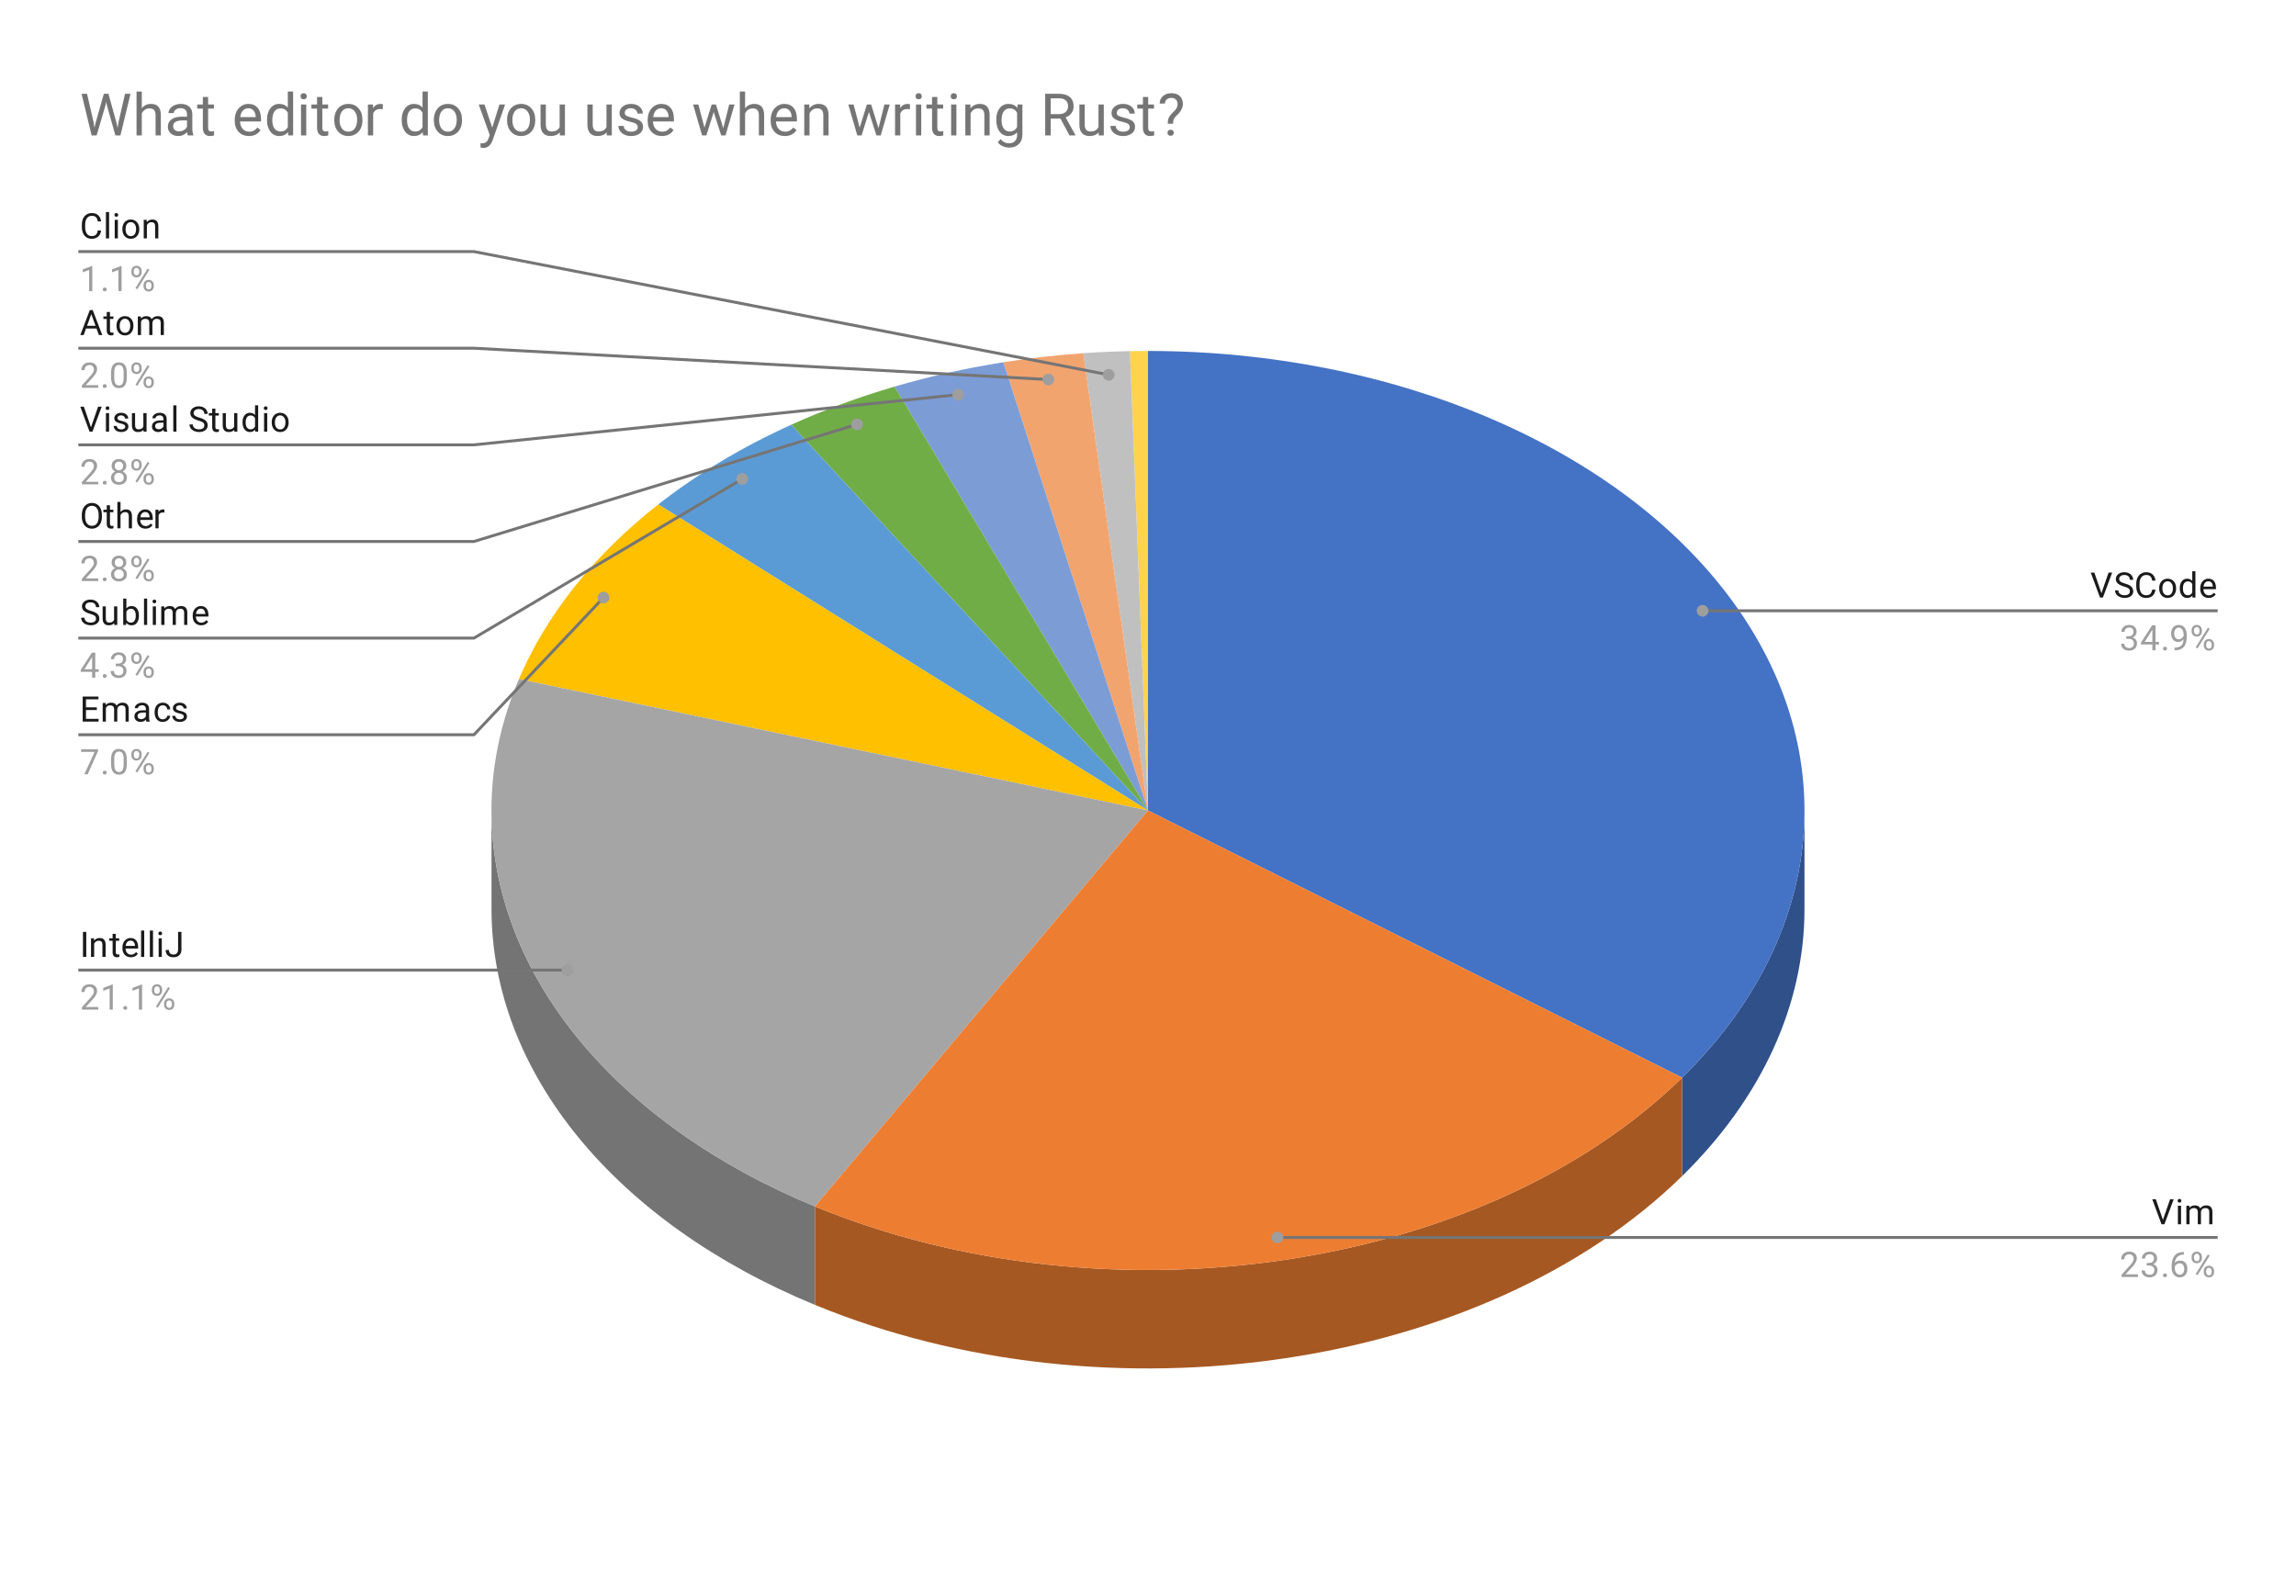
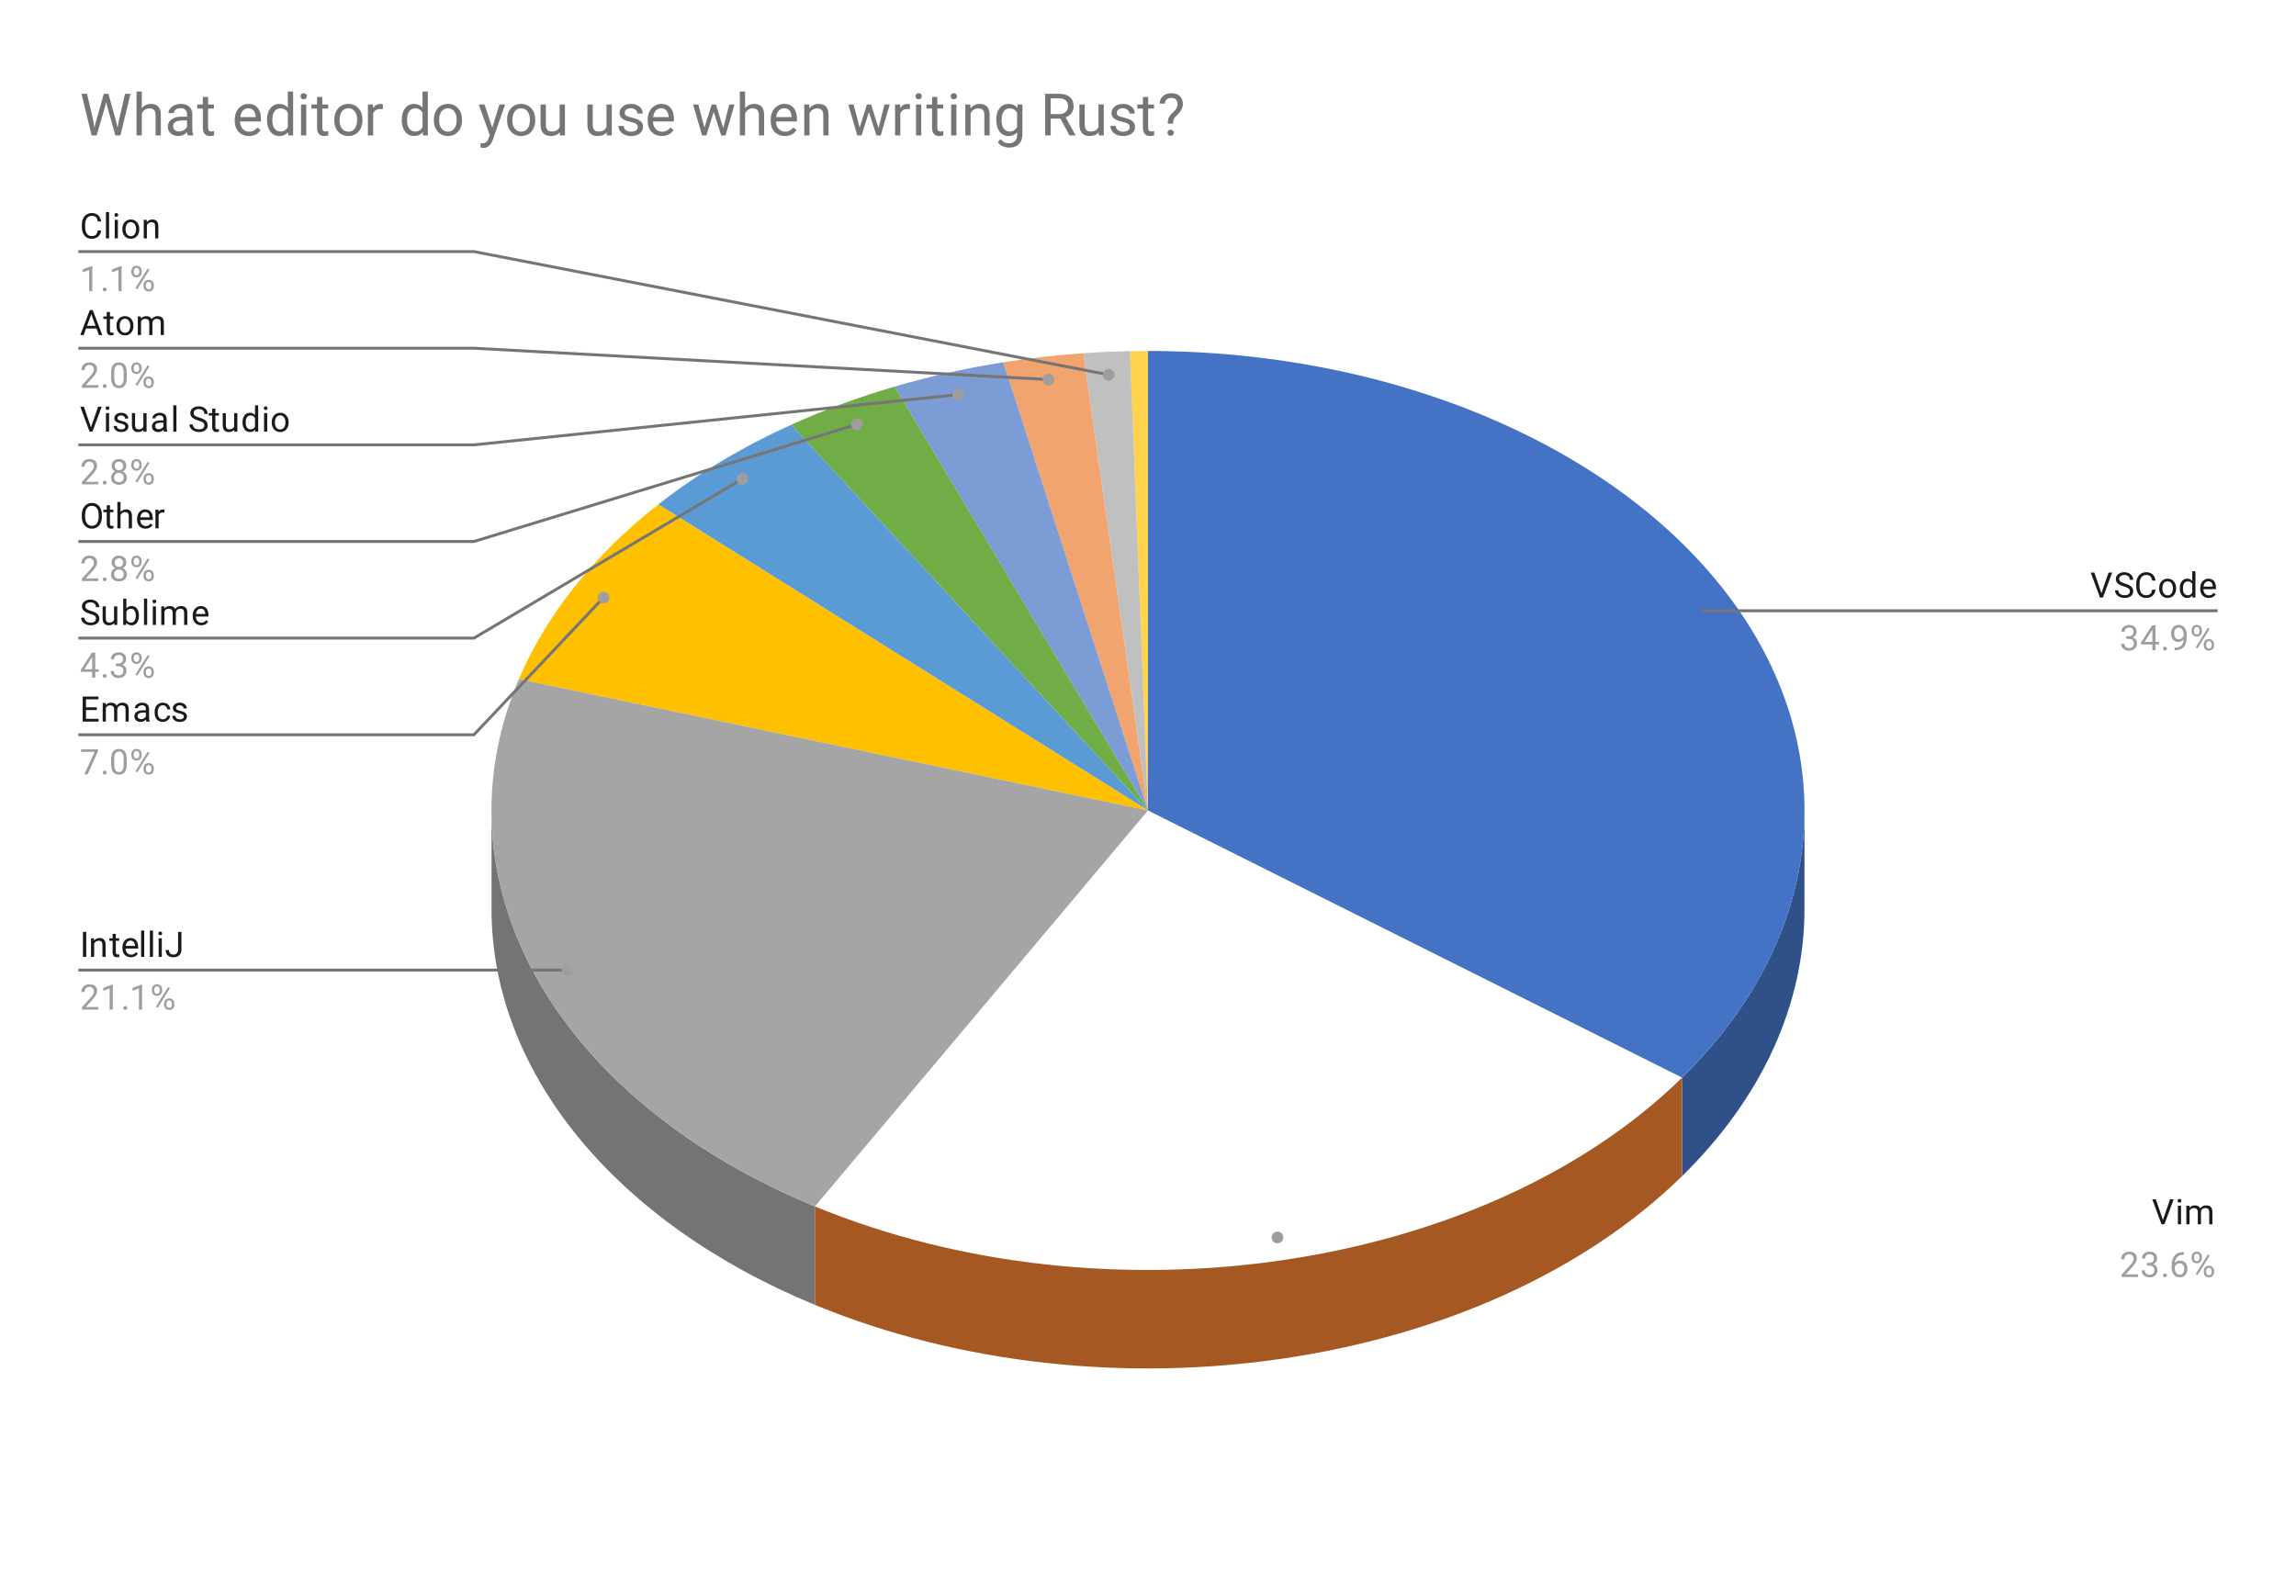
<svg xmlns="http://www.w3.org/2000/svg" version="1.1" viewBox="0.0 0.0 784.0 545.0" fill="none" stroke="none" stroke-linecap="square" stroke-miterlimit="10" width="784" height="545">
  <path fill="#ffffff" d="M0 0L784.0 0L784.0 545.0L0 545.0L0 0Z" fill-rule="nonzero" />
  <path fill="#305089" d="M616.167 310.396C616.167 343.114 601.556 375.015 574.379 401.634L574.379 368.009C601.556 341.39 616.167 309.489 616.167 276.771Z" fill-rule="nonzero" />
  <path fill="#4472c4" d="M392.0 119.854C475.98 119.854 552.916 152.712 591.335 204.986C629.753 257.26 623.209 320.181 574.379 368.009L392.0 276.771Z" fill-rule="nonzero" />
  <path fill="#ffd34d" d="M385.853 119.913C387.901 119.874 389.951 119.854 392.0 119.854L392.0 276.771Z" fill-rule="nonzero" />
  <path fill="#c0c0c0" d="M369.904 120.618C375.206 120.251 380.526 120.015 385.853 119.913L392.0 276.771Z" fill-rule="nonzero" />
  <path fill="#f2a46f" d="M342.611 123.71C351.609 122.287 360.724 121.255 369.904 120.618L392.0 276.771Z" fill-rule="nonzero" />
  <path fill="#7c9cd6" d="M305.47 132.016C317.482 128.497 329.909 125.718 342.611 123.71L392.0 276.771Z" fill-rule="nonzero" />
  <path fill="#70ad47" d="M270.172 145.05C281.361 139.98 293.174 135.617 305.47 132.016L392.0 276.771Z" fill-rule="nonzero" />
  <path fill="#5b9bd5" d="M224.782 172.264C238.109 161.816 253.375 152.663 270.172 145.05L392.0 276.771Z" fill-rule="nonzero" />
  <path fill="#ffc000" d="M177.195 231.896C186.61 209.814 202.857 189.455 224.782 172.264L392.0 276.771Z" fill-rule="nonzero" />
  <path fill="#747474" d="M278.279 445.621C209.846 417.422 167.833 365.983 167.833 310.396L167.833 276.771C167.833 332.358 209.846 383.797 278.279 411.996Z" fill-rule="nonzero" />
  <path fill="#a5a5a5" d="M278.279 411.996C189.423 375.381 147.708 301.059 177.195 231.896L392.0 276.771Z" fill-rule="nonzero" />
  <path fill="#a65822" d="M574.379 401.634C506.856 467.771 378.356 486.861 278.279 445.621L278.279 411.996C378.356 453.236 506.856 434.146 574.379 368.009Z" fill-rule="nonzero" />
-   <path fill="#ed7d31" d="M574.379 368.009C506.856 434.146 378.356 453.236 278.279 411.996L392.0 276.771Z" fill-rule="nonzero" />
  <path fill="#1a1a1a" d="M34.516 78.714Q34.359 80.057 33.516 80.807Q32.672 81.542 31.281 81.542Q29.766 81.542 28.859 80.464Q27.953 79.37 27.953 77.542L27.953 76.729Q27.953 75.542 28.375 74.635Q28.797 73.729 29.578 73.245Q30.359 72.76 31.375 72.76Q32.734 72.76 33.547 73.526Q34.375 74.292 34.516 75.62L33.391 75.62Q33.234 74.604 32.75 74.151Q32.266 73.698 31.375 73.698Q30.297 73.698 29.688 74.495Q29.078 75.292 29.078 76.76L29.078 77.589Q29.078 78.979 29.656 79.807Q30.234 80.62 31.281 80.62Q32.219 80.62 32.719 80.198Q33.219 79.76 33.391 78.714L34.516 78.714ZM37.25 81.417L36.172 81.417L36.172 72.417L37.25 72.417L37.25 81.417ZM40.25 81.417L39.172 81.417L39.172 75.073L40.25 75.073L40.25 81.417ZM39.078 73.401Q39.078 73.135 39.234 72.948Q39.406 72.76 39.719 72.76Q40.031 72.76 40.188 72.948Q40.359 73.135 40.359 73.401Q40.359 73.651 40.188 73.839Q40.031 74.01 39.719 74.01Q39.406 74.01 39.234 73.839Q39.078 73.651 39.078 73.401ZM41.781 78.182Q41.781 77.26 42.141 76.51Q42.516 75.76 43.172 75.37Q43.828 74.964 44.656 74.964Q45.953 74.964 46.75 75.854Q47.562 76.745 47.562 78.245L47.562 78.323Q47.562 79.245 47.203 79.979Q46.844 80.714 46.188 81.135Q45.531 81.542 44.672 81.542Q43.391 81.542 42.578 80.651Q41.781 79.745 41.781 78.26L41.781 78.182ZM42.875 78.323Q42.875 79.37 43.359 80.01Q43.859 80.651 44.672 80.651Q45.5 80.651 45.984 80.01Q46.469 79.354 46.469 78.182Q46.469 77.151 45.969 76.51Q45.484 75.854 44.656 75.854Q43.859 75.854 43.359 76.495Q42.875 77.12 42.875 78.323ZM50.094 75.073L50.125 75.87Q50.859 74.964 52.031 74.964Q54.047 74.964 54.062 77.229L54.062 81.417L52.969 81.417L52.969 77.214Q52.969 76.542 52.656 76.214Q52.359 75.885 51.703 75.885Q51.172 75.885 50.766 76.167Q50.375 76.448 50.156 76.901L50.156 81.417L49.078 81.417L49.078 75.073L50.094 75.073Z" fill-rule="nonzero" />
  <path fill="#9e9e9e" d="M31.516 99.417L30.438 99.417L30.438 92.198L28.25 92.995L28.25 92.01L31.359 90.839L31.516 90.839L31.516 99.417ZM35.094 98.854Q35.094 98.573 35.25 98.385Q35.422 98.198 35.75 98.198Q36.094 98.198 36.266 98.385Q36.438 98.573 36.438 98.854Q36.438 99.12 36.266 99.307Q36.094 99.479 35.75 99.479Q35.422 99.479 35.25 99.307Q35.094 99.12 35.094 98.854ZM41.516 99.417L40.438 99.417L40.438 92.198L38.25 92.995L38.25 92.01L41.359 90.839L41.516 90.839L41.516 99.417ZM44.859 92.526Q44.859 91.76 45.344 91.26Q45.844 90.76 46.609 90.76Q47.391 90.76 47.875 91.26Q48.359 91.76 48.359 92.557L48.359 92.979Q48.359 93.745 47.859 94.245Q47.375 94.729 46.625 94.729Q45.859 94.729 45.359 94.245Q44.859 93.745 44.859 92.932L44.859 92.526ZM45.672 92.979Q45.672 93.432 45.922 93.729Q46.188 94.026 46.625 94.026Q47.047 94.026 47.297 93.745Q47.547 93.448 47.547 92.948L47.547 92.526Q47.547 92.073 47.297 91.776Q47.047 91.464 46.609 91.464Q46.172 91.464 45.922 91.776Q45.672 92.073 45.672 92.542L45.672 92.979ZM49.016 97.323Q49.016 96.557 49.5 96.073Q50.0 95.573 50.766 95.573Q51.531 95.573 52.016 96.073Q52.516 96.557 52.516 97.37L52.516 97.776Q52.516 98.542 52.031 99.042Q51.547 99.542 50.781 99.542Q50.016 99.542 49.516 99.057Q49.016 98.557 49.016 97.745L49.016 97.323ZM49.828 97.776Q49.828 98.245 50.078 98.542Q50.344 98.839 50.781 98.839Q51.203 98.839 51.453 98.557Q51.703 98.26 51.703 97.76L51.703 97.323Q51.703 96.854 51.438 96.573Q51.188 96.276 50.766 96.276Q50.344 96.276 50.078 96.573Q49.828 96.854 49.828 97.354L49.828 97.776ZM46.875 98.776L46.25 98.385L50.422 91.714L51.031 92.104L46.875 98.776Z" fill-rule="nonzero" />
  <path stroke="#757575" stroke-width="1.0" stroke-linecap="butt" d="M27.25 85.917L161.833 85.917L378.576 127.996" fill-rule="nonzero" />
  <path fill="#9e9e9e" d="M380.576 127.996C380.576 126.892 379.68 125.996 378.576 125.996C377.471 125.996 376.576 126.892 376.576 127.996C376.576 129.101 377.471 129.996 378.576 129.996C379.68 129.996 380.576 129.101 380.576 127.996" fill-rule="nonzero" />
  <path fill="#1a1a1a" d="M32.953 112.182L29.375 112.182L28.578 114.417L27.422 114.417L30.672 105.885L31.656 105.885L34.922 114.417L33.766 114.417L32.953 112.182ZM29.719 111.26L32.625 111.26L31.172 107.276L29.719 111.26ZM37.547 106.542L37.547 108.073L38.719 108.073L38.719 108.917L37.547 108.917L37.547 112.839Q37.547 113.229 37.703 113.417Q37.859 113.604 38.234 113.604Q38.422 113.604 38.75 113.542L38.75 114.417Q38.328 114.542 37.922 114.542Q37.203 114.542 36.828 114.104Q36.453 113.651 36.453 112.839L36.453 108.917L35.297 108.917L35.297 108.073L36.453 108.073L36.453 106.542L37.547 106.542ZM39.781 111.182Q39.781 110.26 40.141 109.51Q40.516 108.76 41.172 108.37Q41.828 107.964 42.656 107.964Q43.953 107.964 44.75 108.854Q45.562 109.745 45.562 111.245L45.562 111.323Q45.562 112.245 45.203 112.979Q44.844 113.714 44.188 114.135Q43.531 114.542 42.672 114.542Q41.391 114.542 40.578 113.651Q39.781 112.745 39.781 111.26L39.781 111.182ZM40.875 111.323Q40.875 112.37 41.359 113.01Q41.859 113.651 42.672 113.651Q43.5 113.651 43.984 113.01Q44.469 112.354 44.469 111.182Q44.469 110.151 43.969 109.51Q43.484 108.854 42.656 108.854Q41.859 108.854 41.359 109.495Q40.875 110.12 40.875 111.323ZM48.094 108.073L48.125 108.776Q48.812 107.964 50.0 107.964Q51.328 107.964 51.812 108.979Q52.125 108.526 52.625 108.245Q53.141 107.964 53.828 107.964Q55.922 107.964 55.953 110.167L55.953 114.417L54.875 114.417L54.875 110.229Q54.875 109.557 54.562 109.229Q54.25 108.885 53.516 108.885Q52.906 108.885 52.5 109.245Q52.109 109.604 52.047 110.214L52.047 114.417L50.969 114.417L50.969 110.26Q50.969 108.885 49.609 108.885Q48.547 108.885 48.156 109.792L48.156 114.417L47.062 114.417L47.062 108.073L48.094 108.073Z" fill-rule="nonzero" />
  <path fill="#9e9e9e" d="M33.547 132.417L27.953 132.417L27.953 131.635L30.906 128.354Q31.562 127.604 31.812 127.151Q32.062 126.682 32.062 126.182Q32.062 125.51 31.656 125.089Q31.266 124.651 30.578 124.651Q29.781 124.651 29.328 125.12Q28.875 125.573 28.875 126.401L27.797 126.401Q27.797 125.214 28.547 124.495Q29.312 123.76 30.578 123.76Q31.781 123.76 32.469 124.385Q33.156 125.01 33.156 126.057Q33.156 127.307 31.547 129.057L29.266 131.526L33.547 131.526L33.547 132.417ZM35.094 131.854Q35.094 131.573 35.25 131.385Q35.422 131.198 35.75 131.198Q36.094 131.198 36.266 131.385Q36.438 131.573 36.438 131.854Q36.438 132.12 36.266 132.307Q36.094 132.479 35.75 132.479Q35.422 132.479 35.25 132.307Q35.094 132.12 35.094 131.854ZM43.312 128.776Q43.312 130.682 42.656 131.62Q42.016 132.542 40.625 132.542Q39.266 132.542 38.609 131.635Q37.953 130.729 37.922 128.917L37.922 127.479Q37.922 125.589 38.562 124.682Q39.219 123.76 40.609 123.76Q41.984 123.76 42.641 124.651Q43.297 125.526 43.312 127.37L43.312 128.776ZM42.219 127.292Q42.219 125.917 41.828 125.292Q41.453 124.651 40.609 124.651Q39.781 124.651 39.391 125.292Q39.016 125.917 39.016 127.214L39.016 128.948Q39.016 130.323 39.406 130.995Q39.812 131.651 40.625 131.651Q41.422 131.651 41.812 131.026Q42.203 130.401 42.219 129.073L42.219 127.292ZM44.859 125.526Q44.859 124.76 45.344 124.26Q45.844 123.76 46.609 123.76Q47.391 123.76 47.875 124.26Q48.359 124.76 48.359 125.557L48.359 125.979Q48.359 126.745 47.859 127.245Q47.375 127.729 46.625 127.729Q45.859 127.729 45.359 127.245Q44.859 126.745 44.859 125.932L44.859 125.526ZM45.672 125.979Q45.672 126.432 45.922 126.729Q46.188 127.026 46.625 127.026Q47.047 127.026 47.297 126.745Q47.547 126.448 47.547 125.948L47.547 125.526Q47.547 125.073 47.297 124.776Q47.047 124.464 46.609 124.464Q46.172 124.464 45.922 124.776Q45.672 125.073 45.672 125.542L45.672 125.979ZM49.016 130.323Q49.016 129.557 49.5 129.073Q50.0 128.573 50.766 128.573Q51.531 128.573 52.016 129.073Q52.516 129.557 52.516 130.37L52.516 130.776Q52.516 131.542 52.031 132.042Q51.547 132.542 50.781 132.542Q50.016 132.542 49.516 132.057Q49.016 131.557 49.016 130.745L49.016 130.323ZM49.828 130.776Q49.828 131.245 50.078 131.542Q50.344 131.839 50.781 131.839Q51.203 131.839 51.453 131.557Q51.703 131.26 51.703 130.76L51.703 130.323Q51.703 129.854 51.438 129.573Q51.188 129.276 50.766 129.276Q50.344 129.276 50.078 129.573Q49.828 129.854 49.828 130.354L49.828 130.776ZM46.875 131.776L46.25 131.385L50.422 124.714L51.031 125.104L46.875 131.776Z" fill-rule="nonzero" />
  <path stroke="#757575" stroke-width="1.0" stroke-linecap="butt" d="M27.25 118.917L161.833 118.917L357.98 129.614" fill-rule="nonzero" />
  <path fill="#9e9e9e" d="M359.98 129.614C359.98 128.51 359.084 127.614 357.98 127.614C356.875 127.614 355.98 128.51 355.98 129.614C355.98 130.719 356.875 131.614 357.98 131.614C359.084 131.614 359.98 130.719 359.98 129.614" fill-rule="nonzero" />
  <path fill="#1a1a1a" d="M31.062 145.917L33.5 138.885L34.734 138.885L31.562 147.417L30.578 147.417L27.422 138.885L28.641 138.885L31.062 145.917ZM37.25 147.417L36.172 147.417L36.172 141.073L37.25 141.073L37.25 147.417ZM36.078 139.401Q36.078 139.135 36.234 138.948Q36.406 138.76 36.719 138.76Q37.031 138.76 37.188 138.948Q37.359 139.135 37.359 139.401Q37.359 139.651 37.188 139.839Q37.031 140.01 36.719 140.01Q36.406 140.01 36.234 139.839Q36.078 139.651 36.078 139.401ZM42.766 145.729Q42.766 145.292 42.422 145.057Q42.094 144.807 41.266 144.635Q40.453 144.464 39.969 144.214Q39.484 143.964 39.25 143.635Q39.031 143.292 39.031 142.823Q39.031 142.042 39.688 141.51Q40.344 140.964 41.375 140.964Q42.453 140.964 43.109 141.526Q43.781 142.073 43.781 142.932L42.703 142.932Q42.703 142.495 42.312 142.182Q41.938 141.854 41.375 141.854Q40.781 141.854 40.438 142.12Q40.109 142.37 40.109 142.776Q40.109 143.167 40.422 143.37Q40.734 143.573 41.547 143.76Q42.359 143.932 42.859 144.182Q43.359 144.432 43.594 144.792Q43.844 145.151 43.844 145.651Q43.844 146.51 43.156 147.026Q42.484 147.542 41.406 147.542Q40.641 147.542 40.047 147.276Q39.469 146.995 39.141 146.51Q38.812 146.026 38.812 145.464L39.891 145.464Q39.922 146.01 40.328 146.339Q40.734 146.651 41.406 146.651Q42.016 146.651 42.391 146.401Q42.766 146.151 42.766 145.729ZM48.984 146.792Q48.359 147.542 47.125 147.542Q46.109 147.542 45.578 146.948Q45.047 146.354 45.047 145.198L45.047 141.073L46.125 141.073L46.125 145.167Q46.125 146.62 47.297 146.62Q48.547 146.62 48.953 145.682L48.953 141.073L50.047 141.073L50.047 147.417L49.016 147.417L48.984 146.792ZM55.984 147.417Q55.891 147.229 55.828 146.745Q55.078 147.542 54.031 147.542Q53.094 147.542 52.484 147.01Q51.891 146.479 51.891 145.651Q51.891 144.667 52.641 144.12Q53.391 143.573 54.766 143.573L55.812 143.573L55.812 143.073Q55.812 142.51 55.469 142.182Q55.141 141.839 54.469 141.839Q53.891 141.839 53.5 142.135Q53.109 142.417 53.109 142.839L52.016 142.839Q52.016 142.354 52.344 141.917Q52.688 141.479 53.266 141.229Q53.844 140.964 54.531 140.964Q55.641 140.964 56.25 141.51Q56.875 142.057 56.906 143.01L56.906 145.932Q56.906 146.807 57.125 147.323L57.125 147.417L55.984 147.417ZM54.188 146.589Q54.703 146.589 55.156 146.323Q55.609 146.057 55.812 145.635L55.812 144.339L54.969 144.339Q52.969 144.339 52.969 145.51Q52.969 146.01 53.312 146.307Q53.656 146.589 54.188 146.589ZM60.25 147.417L59.172 147.417L59.172 138.417L60.25 138.417L60.25 147.417ZM67.75 143.62Q66.312 143.198 65.641 142.589Q64.984 141.979 64.984 141.089Q64.984 140.089 65.781 139.432Q66.594 138.76 67.891 138.76Q68.766 138.76 69.453 139.104Q70.141 139.448 70.516 140.042Q70.906 140.635 70.906 141.354L69.766 141.354Q69.766 140.573 69.266 140.135Q68.781 139.698 67.891 139.698Q67.062 139.698 66.594 140.073Q66.125 140.432 66.125 141.073Q66.125 141.604 66.562 141.964Q67.016 142.323 68.078 142.62Q69.141 142.917 69.734 143.276Q70.344 143.635 70.625 144.12Q70.922 144.604 70.922 145.245Q70.922 146.292 70.109 146.917Q69.297 147.542 67.953 147.542Q67.062 147.542 66.297 147.198Q65.547 146.854 65.125 146.276Q64.719 145.682 64.719 144.948L65.844 144.948Q65.844 145.714 66.422 146.167Q67.0 146.62 67.953 146.62Q68.844 146.62 69.312 146.26Q69.781 145.885 69.781 145.26Q69.781 144.635 69.344 144.292Q68.906 143.948 67.75 143.62ZM73.547 139.542L73.547 141.073L74.719 141.073L74.719 141.917L73.547 141.917L73.547 145.839Q73.547 146.229 73.703 146.417Q73.859 146.604 74.234 146.604Q74.422 146.604 74.75 146.542L74.75 147.417Q74.328 147.542 73.922 147.542Q73.203 147.542 72.828 147.104Q72.453 146.651 72.453 145.839L72.453 141.917L71.297 141.917L71.297 141.073L72.453 141.073L72.453 139.542L73.547 139.542ZM79.984 146.792Q79.359 147.542 78.125 147.542Q77.109 147.542 76.578 146.948Q76.047 146.354 76.047 145.198L76.047 141.073L77.125 141.073L77.125 145.167Q77.125 146.62 78.297 146.62Q79.547 146.62 79.953 145.682L79.953 141.073L81.047 141.073L81.047 147.417L80.016 147.417L79.984 146.792ZM82.812 144.198Q82.812 142.729 83.5 141.854Q84.188 140.964 85.312 140.964Q86.422 140.964 87.078 141.714L87.078 138.417L88.156 138.417L88.156 147.417L87.156 147.417L87.109 146.729Q86.453 147.542 85.297 147.542Q84.203 147.542 83.5 146.635Q82.812 145.729 82.812 144.276L82.812 144.198ZM83.891 144.323Q83.891 145.401 84.328 146.01Q84.781 146.62 85.562 146.62Q86.594 146.62 87.078 145.682L87.078 142.776Q86.594 141.885 85.578 141.885Q84.781 141.885 84.328 142.495Q83.891 143.104 83.891 144.323ZM91.25 147.417L90.172 147.417L90.172 141.073L91.25 141.073L91.25 147.417ZM90.078 139.401Q90.078 139.135 90.234 138.948Q90.406 138.76 90.719 138.76Q91.031 138.76 91.188 138.948Q91.359 139.135 91.359 139.401Q91.359 139.651 91.188 139.839Q91.031 140.01 90.719 140.01Q90.406 140.01 90.234 139.839Q90.078 139.651 90.078 139.401ZM92.781 144.182Q92.781 143.26 93.141 142.51Q93.516 141.76 94.172 141.37Q94.828 140.964 95.656 140.964Q96.953 140.964 97.75 141.854Q98.562 142.745 98.562 144.245L98.562 144.323Q98.562 145.245 98.203 145.979Q97.844 146.714 97.188 147.135Q96.531 147.542 95.672 147.542Q94.391 147.542 93.578 146.651Q92.781 145.745 92.781 144.26L92.781 144.182ZM93.875 144.323Q93.875 145.37 94.359 146.01Q94.859 146.651 95.672 146.651Q96.5 146.651 96.984 146.01Q97.469 145.354 97.469 144.182Q97.469 143.151 96.969 142.51Q96.484 141.854 95.656 141.854Q94.859 141.854 94.359 142.495Q93.875 143.12 93.875 144.323Z" fill-rule="nonzero" />
  <path fill="#9e9e9e" d="M33.547 165.417L27.953 165.417L27.953 164.635L30.906 161.354Q31.562 160.604 31.812 160.151Q32.062 159.682 32.062 159.182Q32.062 158.51 31.656 158.089Q31.266 157.651 30.578 157.651Q29.781 157.651 29.328 158.12Q28.875 158.573 28.875 159.401L27.797 159.401Q27.797 158.214 28.547 157.495Q29.312 156.76 30.578 156.76Q31.781 156.76 32.469 157.385Q33.156 158.01 33.156 159.057Q33.156 160.307 31.547 162.057L29.266 164.526L33.547 164.526L33.547 165.417ZM35.094 164.854Q35.094 164.573 35.25 164.385Q35.422 164.198 35.75 164.198Q36.094 164.198 36.266 164.385Q36.438 164.573 36.438 164.854Q36.438 165.12 36.266 165.307Q36.094 165.479 35.75 165.479Q35.422 165.479 35.25 165.307Q35.094 165.12 35.094 164.854ZM43.141 159.104Q43.141 159.745 42.797 160.245Q42.453 160.745 41.891 161.026Q42.547 161.307 42.938 161.87Q43.328 162.417 43.328 163.12Q43.328 164.214 42.578 164.885Q41.844 165.542 40.625 165.542Q39.391 165.542 38.641 164.885Q37.906 164.214 37.906 163.12Q37.906 162.417 38.281 161.87Q38.656 161.307 39.328 161.026Q38.766 160.745 38.438 160.245Q38.109 159.745 38.109 159.104Q38.109 158.026 38.797 157.401Q39.484 156.76 40.625 156.76Q41.75 156.76 42.438 157.401Q43.141 158.026 43.141 159.104ZM42.25 163.089Q42.25 162.37 41.797 161.932Q41.344 161.479 40.609 161.479Q39.875 161.479 39.422 161.932Q38.984 162.37 38.984 163.104Q38.984 163.823 39.422 164.245Q39.859 164.651 40.625 164.651Q41.375 164.651 41.812 164.229Q42.25 163.807 42.25 163.089ZM40.625 157.651Q39.984 157.651 39.578 158.057Q39.188 158.448 39.188 159.135Q39.188 159.776 39.578 160.182Q39.969 160.589 40.609 160.589Q41.266 160.589 41.656 160.182Q42.047 159.776 42.047 159.135Q42.047 158.479 41.641 158.073Q41.234 157.651 40.625 157.651ZM44.859 158.526Q44.859 157.76 45.344 157.26Q45.844 156.76 46.609 156.76Q47.391 156.76 47.875 157.26Q48.359 157.76 48.359 158.557L48.359 158.979Q48.359 159.745 47.859 160.245Q47.375 160.729 46.625 160.729Q45.859 160.729 45.359 160.245Q44.859 159.745 44.859 158.932L44.859 158.526ZM45.672 158.979Q45.672 159.432 45.922 159.729Q46.188 160.026 46.625 160.026Q47.047 160.026 47.297 159.745Q47.547 159.448 47.547 158.948L47.547 158.526Q47.547 158.073 47.297 157.776Q47.047 157.464 46.609 157.464Q46.172 157.464 45.922 157.776Q45.672 158.073 45.672 158.542L45.672 158.979ZM49.016 163.323Q49.016 162.557 49.5 162.073Q50.0 161.573 50.766 161.573Q51.531 161.573 52.016 162.073Q52.516 162.557 52.516 163.37L52.516 163.776Q52.516 164.542 52.031 165.042Q51.547 165.542 50.781 165.542Q50.016 165.542 49.516 165.057Q49.016 164.557 49.016 163.745L49.016 163.323ZM49.828 163.776Q49.828 164.245 50.078 164.542Q50.344 164.839 50.781 164.839Q51.203 164.839 51.453 164.557Q51.703 164.26 51.703 163.76L51.703 163.323Q51.703 162.854 51.438 162.573Q51.188 162.276 50.766 162.276Q50.344 162.276 50.078 162.573Q49.828 162.854 49.828 163.354L49.828 163.776ZM46.875 164.776L46.25 164.385L50.422 157.714L51.031 158.104L46.875 164.776Z" fill-rule="nonzero" />
  <path stroke="#757575" stroke-width="1.0" stroke-linecap="butt" d="M27.25 151.917L161.833 151.917L327.193 134.77" fill-rule="nonzero" />
  <path fill="#9e9e9e" d="M329.193 134.77C329.193 133.666 328.297 132.77 327.193 132.77C326.088 132.77 325.193 133.666 325.193 134.77C325.193 135.875 326.088 136.77 327.193 136.77C328.297 136.77 329.193 135.875 329.193 134.77" fill-rule="nonzero" />
  <path fill="#1a1a1a" d="M34.797 176.432Q34.797 177.682 34.375 178.62Q33.953 179.542 33.172 180.042Q32.406 180.542 31.375 180.542Q30.375 180.542 29.594 180.042Q28.812 179.542 28.375 178.635Q27.953 177.714 27.938 176.495L27.938 175.885Q27.938 174.651 28.359 173.714Q28.797 172.776 29.578 172.276Q30.359 171.76 31.375 171.76Q32.391 171.76 33.172 172.26Q33.953 172.76 34.375 173.698Q34.797 174.635 34.797 175.885L34.797 176.432ZM33.688 175.87Q33.688 174.354 33.078 173.542Q32.469 172.729 31.375 172.729Q30.297 172.729 29.688 173.542Q29.078 174.354 29.062 175.792L29.062 176.432Q29.062 177.901 29.672 178.745Q30.297 179.573 31.375 179.573Q32.469 179.573 33.062 178.792Q33.672 177.995 33.688 176.51L33.688 175.87ZM37.547 172.542L37.547 174.073L38.719 174.073L38.719 174.917L37.547 174.917L37.547 178.839Q37.547 179.229 37.703 179.417Q37.859 179.604 38.234 179.604Q38.422 179.604 38.75 179.542L38.75 180.417Q38.328 180.542 37.922 180.542Q37.203 180.542 36.828 180.104Q36.453 179.651 36.453 178.839L36.453 174.917L35.297 174.917L35.297 174.073L36.453 174.073L36.453 172.542L37.547 172.542ZM41.156 174.839Q41.875 173.964 43.031 173.964Q45.047 173.964 45.062 176.229L45.062 180.417L43.969 180.417L43.969 176.214Q43.969 175.542 43.656 175.214Q43.359 174.885 42.703 174.885Q42.172 174.885 41.766 175.167Q41.375 175.448 41.156 175.901L41.156 180.417L40.078 180.417L40.078 171.417L41.156 171.417L41.156 174.839ZM49.703 180.542Q48.406 180.542 47.594 179.698Q46.797 178.839 46.797 177.417L46.797 177.229Q46.797 176.276 47.156 175.542Q47.516 174.792 48.156 174.385Q48.812 173.964 49.562 173.964Q50.797 173.964 51.484 174.776Q52.172 175.589 52.172 177.104L52.172 177.557L47.875 177.557Q47.906 178.495 48.422 179.073Q48.953 179.651 49.766 179.651Q50.328 179.651 50.719 179.417Q51.125 179.182 51.438 178.792L52.094 179.307Q51.297 180.542 49.703 180.542ZM49.562 174.854Q48.906 174.854 48.453 175.339Q48.016 175.807 47.922 176.667L51.094 176.667L51.094 176.589Q51.047 175.76 50.641 175.307Q50.25 174.854 49.562 174.854ZM56.141 175.042Q55.891 175.01 55.609 175.01Q54.531 175.01 54.156 175.917L54.156 180.417L53.078 180.417L53.078 174.073L54.125 174.073L54.141 174.807Q54.672 173.964 55.656 173.964Q55.969 173.964 56.141 174.042L56.141 175.042Z" fill-rule="nonzero" />
  <path fill="#9e9e9e" d="M33.547 198.417L27.953 198.417L27.953 197.635L30.906 194.354Q31.562 193.604 31.812 193.151Q32.062 192.682 32.062 192.182Q32.062 191.51 31.656 191.089Q31.266 190.651 30.578 190.651Q29.781 190.651 29.328 191.12Q28.875 191.573 28.875 192.401L27.797 192.401Q27.797 191.214 28.547 190.495Q29.312 189.76 30.578 189.76Q31.781 189.76 32.469 190.385Q33.156 191.01 33.156 192.057Q33.156 193.307 31.547 195.057L29.266 197.526L33.547 197.526L33.547 198.417ZM35.094 197.854Q35.094 197.573 35.25 197.385Q35.422 197.198 35.75 197.198Q36.094 197.198 36.266 197.385Q36.438 197.573 36.438 197.854Q36.438 198.12 36.266 198.307Q36.094 198.479 35.75 198.479Q35.422 198.479 35.25 198.307Q35.094 198.12 35.094 197.854ZM43.141 192.104Q43.141 192.745 42.797 193.245Q42.453 193.745 41.891 194.026Q42.547 194.307 42.938 194.87Q43.328 195.417 43.328 196.12Q43.328 197.214 42.578 197.885Q41.844 198.542 40.625 198.542Q39.391 198.542 38.641 197.885Q37.906 197.214 37.906 196.12Q37.906 195.417 38.281 194.87Q38.656 194.307 39.328 194.026Q38.766 193.745 38.438 193.245Q38.109 192.745 38.109 192.104Q38.109 191.026 38.797 190.401Q39.484 189.76 40.625 189.76Q41.75 189.76 42.438 190.401Q43.141 191.026 43.141 192.104ZM42.25 196.089Q42.25 195.37 41.797 194.932Q41.344 194.479 40.609 194.479Q39.875 194.479 39.422 194.932Q38.984 195.37 38.984 196.104Q38.984 196.823 39.422 197.245Q39.859 197.651 40.625 197.651Q41.375 197.651 41.812 197.229Q42.25 196.807 42.25 196.089ZM40.625 190.651Q39.984 190.651 39.578 191.057Q39.188 191.448 39.188 192.135Q39.188 192.776 39.578 193.182Q39.969 193.589 40.609 193.589Q41.266 193.589 41.656 193.182Q42.047 192.776 42.047 192.135Q42.047 191.479 41.641 191.073Q41.234 190.651 40.625 190.651ZM44.859 191.526Q44.859 190.76 45.344 190.26Q45.844 189.76 46.609 189.76Q47.391 189.76 47.875 190.26Q48.359 190.76 48.359 191.557L48.359 191.979Q48.359 192.745 47.859 193.245Q47.375 193.729 46.625 193.729Q45.859 193.729 45.359 193.245Q44.859 192.745 44.859 191.932L44.859 191.526ZM45.672 191.979Q45.672 192.432 45.922 192.729Q46.188 193.026 46.625 193.026Q47.047 193.026 47.297 192.745Q47.547 192.448 47.547 191.948L47.547 191.526Q47.547 191.073 47.297 190.776Q47.047 190.464 46.609 190.464Q46.172 190.464 45.922 190.776Q45.672 191.073 45.672 191.542L45.672 191.979ZM49.016 196.323Q49.016 195.557 49.5 195.073Q50.0 194.573 50.766 194.573Q51.531 194.573 52.016 195.073Q52.516 195.557 52.516 196.37L52.516 196.776Q52.516 197.542 52.031 198.042Q51.547 198.542 50.781 198.542Q50.016 198.542 49.516 198.057Q49.016 197.557 49.016 196.745L49.016 196.323ZM49.828 196.776Q49.828 197.245 50.078 197.542Q50.344 197.839 50.781 197.839Q51.203 197.839 51.453 197.557Q51.703 197.26 51.703 196.76L51.703 196.323Q51.703 195.854 51.438 195.573Q51.188 195.276 50.766 195.276Q50.344 195.276 50.078 195.573Q49.828 195.854 49.828 196.354L49.828 196.776ZM46.875 197.776L46.25 197.385L50.422 190.714L51.031 191.104L46.875 197.776Z" fill-rule="nonzero" />
  <path stroke="#757575" stroke-width="1.0" stroke-linecap="butt" d="M27.25 184.917L161.833 184.917L292.636 144.922" fill-rule="nonzero" />
  <path fill="#9e9e9e" d="M294.636 144.922C294.636 143.817 293.74 142.922 292.636 142.922C291.531 142.922 290.636 143.817 290.636 144.922C290.636 146.026 291.531 146.922 292.636 146.922C293.74 146.922 294.636 146.026 294.636 144.922" fill-rule="nonzero" />
  <path fill="#1a1a1a" d="M30.75 209.62Q29.312 209.198 28.641 208.589Q27.984 207.979 27.984 207.089Q27.984 206.089 28.781 205.432Q29.594 204.76 30.891 204.76Q31.766 204.76 32.453 205.104Q33.141 205.448 33.516 206.042Q33.906 206.635 33.906 207.354L32.766 207.354Q32.766 206.573 32.266 206.135Q31.781 205.698 30.891 205.698Q30.062 205.698 29.594 206.073Q29.125 206.432 29.125 207.073Q29.125 207.604 29.562 207.964Q30.016 208.323 31.078 208.62Q32.141 208.917 32.734 209.276Q33.344 209.635 33.625 210.12Q33.922 210.604 33.922 211.245Q33.922 212.292 33.109 212.917Q32.297 213.542 30.953 213.542Q30.062 213.542 29.297 213.198Q28.547 212.854 28.125 212.276Q27.719 211.682 27.719 210.948L28.844 210.948Q28.844 211.714 29.422 212.167Q30.0 212.62 30.953 212.62Q31.844 212.62 32.312 212.26Q32.781 211.885 32.781 211.26Q32.781 210.635 32.344 210.292Q31.906 209.948 30.75 209.62ZM38.984 212.792Q38.359 213.542 37.125 213.542Q36.109 213.542 35.578 212.948Q35.047 212.354 35.047 211.198L35.047 207.073L36.125 207.073L36.125 211.167Q36.125 212.62 37.297 212.62Q38.547 212.62 38.953 211.682L38.953 207.073L40.047 207.073L40.047 213.417L39.016 213.417L38.984 212.792ZM47.438 210.323Q47.438 211.776 46.766 212.667Q46.109 213.542 44.984 213.542Q43.781 213.542 43.125 212.682L43.062 213.417L42.078 213.417L42.078 204.417L43.156 204.417L43.156 207.776Q43.812 206.964 44.969 206.964Q46.125 206.964 46.781 207.839Q47.438 208.698 47.438 210.229L47.438 210.323ZM46.359 210.198Q46.359 209.089 45.922 208.495Q45.5 207.885 44.703 207.885Q43.625 207.885 43.156 208.87L43.156 211.62Q43.656 212.62 44.703 212.62Q45.484 212.62 45.922 212.01Q46.359 211.401 46.359 210.198ZM50.25 213.417L49.172 213.417L49.172 204.417L50.25 204.417L50.25 213.417ZM53.25 213.417L52.172 213.417L52.172 207.073L53.25 207.073L53.25 213.417ZM52.078 205.401Q52.078 205.135 52.234 204.948Q52.406 204.76 52.719 204.76Q53.031 204.76 53.188 204.948Q53.359 205.135 53.359 205.401Q53.359 205.651 53.188 205.839Q53.031 206.01 52.719 206.01Q52.406 206.01 52.234 205.839Q52.078 205.651 52.078 205.401ZM56.094 207.073L56.125 207.776Q56.812 206.964 58.0 206.964Q59.328 206.964 59.812 207.979Q60.125 207.526 60.625 207.245Q61.141 206.964 61.828 206.964Q63.922 206.964 63.953 209.167L63.953 213.417L62.875 213.417L62.875 209.229Q62.875 208.557 62.562 208.229Q62.25 207.885 61.516 207.885Q60.906 207.885 60.5 208.245Q60.109 208.604 60.047 209.214L60.047 213.417L58.969 213.417L58.969 209.26Q58.969 207.885 57.609 207.885Q56.547 207.885 56.156 208.792L56.156 213.417L55.062 213.417L55.062 207.073L56.094 207.073ZM68.703 213.542Q67.406 213.542 66.594 212.698Q65.797 211.839 65.797 210.417L65.797 210.229Q65.797 209.276 66.156 208.542Q66.516 207.792 67.156 207.385Q67.812 206.964 68.562 206.964Q69.797 206.964 70.484 207.776Q71.172 208.589 71.172 210.104L71.172 210.557L66.875 210.557Q66.906 211.495 67.422 212.073Q67.953 212.651 68.766 212.651Q69.328 212.651 69.719 212.417Q70.125 212.182 70.438 211.792L71.094 212.307Q70.297 213.542 68.703 213.542ZM68.562 207.854Q67.906 207.854 67.453 208.339Q67.016 208.807 66.922 209.667L70.094 209.667L70.094 209.589Q70.047 208.76 69.641 208.307Q69.25 207.854 68.562 207.854Z" fill-rule="nonzero" />
  <path fill="#9e9e9e" d="M32.531 228.557L33.719 228.557L33.719 229.432L32.531 229.432L32.531 231.417L31.453 231.417L31.453 229.432L27.562 229.432L27.562 228.792L31.375 222.885L32.531 222.885L32.531 228.557ZM28.797 228.557L31.453 228.557L31.453 224.37L31.312 224.604L28.797 228.557ZM35.094 230.854Q35.094 230.573 35.25 230.385Q35.422 230.198 35.75 230.198Q36.094 230.198 36.266 230.385Q36.438 230.573 36.438 230.854Q36.438 231.12 36.266 231.307Q36.094 231.479 35.75 231.479Q35.422 231.479 35.25 231.307Q35.094 231.12 35.094 230.854ZM39.531 226.62L40.344 226.62Q41.125 226.604 41.562 226.214Q42.0 225.823 42.0 225.151Q42.0 223.651 40.5 223.651Q39.797 223.651 39.375 224.057Q38.969 224.464 38.969 225.12L37.875 225.12Q37.875 224.104 38.609 223.432Q39.359 222.76 40.5 222.76Q41.703 222.76 42.391 223.401Q43.078 224.042 43.078 225.182Q43.078 225.745 42.719 226.26Q42.359 226.776 41.734 227.042Q42.438 227.26 42.812 227.776Q43.203 228.292 43.203 229.042Q43.203 230.182 42.453 230.87Q41.703 231.542 40.5 231.542Q39.312 231.542 38.547 230.885Q37.797 230.229 37.797 229.167L38.891 229.167Q38.891 229.839 39.328 230.245Q39.766 230.651 40.516 230.651Q41.297 230.651 41.703 230.245Q42.125 229.823 42.125 229.057Q42.125 228.323 41.672 227.932Q41.219 227.526 40.344 227.51L39.531 227.51L39.531 226.62ZM44.859 224.526Q44.859 223.76 45.344 223.26Q45.844 222.76 46.609 222.76Q47.391 222.76 47.875 223.26Q48.359 223.76 48.359 224.557L48.359 224.979Q48.359 225.745 47.859 226.245Q47.375 226.729 46.625 226.729Q45.859 226.729 45.359 226.245Q44.859 225.745 44.859 224.932L44.859 224.526ZM45.672 224.979Q45.672 225.432 45.922 225.729Q46.188 226.026 46.625 226.026Q47.047 226.026 47.297 225.745Q47.547 225.448 47.547 224.948L47.547 224.526Q47.547 224.073 47.297 223.776Q47.047 223.464 46.609 223.464Q46.172 223.464 45.922 223.776Q45.672 224.073 45.672 224.542L45.672 224.979ZM49.016 229.323Q49.016 228.557 49.5 228.073Q50.0 227.573 50.766 227.573Q51.531 227.573 52.016 228.073Q52.516 228.557 52.516 229.37L52.516 229.776Q52.516 230.542 52.031 231.042Q51.547 231.542 50.781 231.542Q50.016 231.542 49.516 231.057Q49.016 230.557 49.016 229.745L49.016 229.323ZM49.828 229.776Q49.828 230.245 50.078 230.542Q50.344 230.839 50.781 230.839Q51.203 230.839 51.453 230.557Q51.703 230.26 51.703 229.76L51.703 229.323Q51.703 228.854 51.438 228.573Q51.188 228.276 50.766 228.276Q50.344 228.276 50.078 228.573Q49.828 228.854 49.828 229.354L49.828 229.776ZM46.875 230.776L46.25 230.385L50.422 223.714L51.031 224.104L46.875 230.776Z" fill-rule="nonzero" />
  <path stroke="#757575" stroke-width="1.0" stroke-linecap="butt" d="M27.25 217.917L161.833 217.917L253.467 163.553" fill-rule="nonzero" />
  <path fill="#9e9e9e" d="M255.467 163.553C255.467 162.448 254.572 161.553 253.467 161.553C252.363 161.553 251.467 162.448 251.467 163.553C251.467 164.657 252.363 165.553 253.467 165.553C254.572 165.553 255.467 164.657 255.467 163.553" fill-rule="nonzero" />
  <path fill="#1a1a1a" d="M33.062 242.479L29.359 242.479L29.359 245.495L33.656 245.495L33.656 246.417L28.234 246.417L28.234 237.885L33.609 237.885L33.609 238.807L29.359 238.807L29.359 241.557L33.062 241.557L33.062 242.479ZM36.094 240.073L36.125 240.776Q36.812 239.964 38.0 239.964Q39.328 239.964 39.812 240.979Q40.125 240.526 40.625 240.245Q41.141 239.964 41.828 239.964Q43.922 239.964 43.953 242.167L43.953 246.417L42.875 246.417L42.875 242.229Q42.875 241.557 42.562 241.229Q42.25 240.885 41.516 240.885Q40.906 240.885 40.5 241.245Q40.109 241.604 40.047 242.214L40.047 246.417L38.969 246.417L38.969 242.26Q38.969 240.885 37.609 240.885Q36.547 240.885 36.156 241.792L36.156 246.417L35.062 246.417L35.062 240.073L36.094 240.073ZM49.984 246.417Q49.891 246.229 49.828 245.745Q49.078 246.542 48.031 246.542Q47.094 246.542 46.484 246.01Q45.891 245.479 45.891 244.651Q45.891 243.667 46.641 243.12Q47.391 242.573 48.766 242.573L49.812 242.573L49.812 242.073Q49.812 241.51 49.469 241.182Q49.141 240.839 48.469 240.839Q47.891 240.839 47.5 241.135Q47.109 241.417 47.109 241.839L46.016 241.839Q46.016 241.354 46.344 240.917Q46.688 240.479 47.266 240.229Q47.844 239.964 48.531 239.964Q49.641 239.964 50.25 240.51Q50.875 241.057 50.906 242.01L50.906 244.932Q50.906 245.807 51.125 246.323L51.125 246.417L49.984 246.417ZM48.188 245.589Q48.703 245.589 49.156 245.323Q49.609 245.057 49.812 244.635L49.812 243.339L48.969 243.339Q46.969 243.339 46.969 244.51Q46.969 245.01 47.312 245.307Q47.656 245.589 48.188 245.589ZM55.609 245.651Q56.188 245.651 56.625 245.307Q57.062 244.948 57.109 244.417L58.141 244.417Q58.109 244.964 57.75 245.464Q57.406 245.948 56.828 246.245Q56.266 246.542 55.609 246.542Q54.312 246.542 53.547 245.682Q52.797 244.807 52.797 243.307L52.797 243.12Q52.797 242.198 53.125 241.479Q53.469 240.76 54.094 240.37Q54.734 239.964 55.609 239.964Q56.672 239.964 57.375 240.604Q58.094 241.229 58.141 242.26L57.109 242.26Q57.062 241.635 56.641 241.245Q56.219 240.854 55.609 240.854Q54.781 240.854 54.328 241.448Q53.875 242.042 53.875 243.167L53.875 243.37Q53.875 244.464 54.328 245.057Q54.781 245.651 55.609 245.651ZM62.766 244.729Q62.766 244.292 62.422 244.057Q62.094 243.807 61.266 243.635Q60.453 243.464 59.969 243.214Q59.484 242.964 59.25 242.635Q59.031 242.292 59.031 241.823Q59.031 241.042 59.688 240.51Q60.344 239.964 61.375 239.964Q62.453 239.964 63.109 240.526Q63.781 241.073 63.781 241.932L62.703 241.932Q62.703 241.495 62.312 241.182Q61.938 240.854 61.375 240.854Q60.781 240.854 60.438 241.12Q60.109 241.37 60.109 241.776Q60.109 242.167 60.422 242.37Q60.734 242.573 61.547 242.76Q62.359 242.932 62.859 243.182Q63.359 243.432 63.594 243.792Q63.844 244.151 63.844 244.651Q63.844 245.51 63.156 246.026Q62.484 246.542 61.406 246.542Q60.641 246.542 60.047 246.276Q59.469 245.995 59.141 245.51Q58.812 245.026 58.812 244.464L59.891 244.464Q59.922 245.01 60.328 245.339Q60.734 245.651 61.406 245.651Q62.016 245.651 62.391 245.401Q62.766 245.151 62.766 244.729Z" fill-rule="nonzero" />
  <path fill="#9e9e9e" d="M33.469 256.495L29.938 264.417L28.797 264.417L32.312 256.776L27.703 256.776L27.703 255.885L33.469 255.885L33.469 256.495ZM35.094 263.854Q35.094 263.573 35.25 263.385Q35.422 263.198 35.75 263.198Q36.094 263.198 36.266 263.385Q36.438 263.573 36.438 263.854Q36.438 264.12 36.266 264.307Q36.094 264.479 35.75 264.479Q35.422 264.479 35.25 264.307Q35.094 264.12 35.094 263.854ZM43.312 260.776Q43.312 262.682 42.656 263.62Q42.016 264.542 40.625 264.542Q39.266 264.542 38.609 263.635Q37.953 262.729 37.922 260.917L37.922 259.479Q37.922 257.589 38.562 256.682Q39.219 255.76 40.609 255.76Q41.984 255.76 42.641 256.651Q43.297 257.526 43.312 259.37L43.312 260.776ZM42.219 259.292Q42.219 257.917 41.828 257.292Q41.453 256.651 40.609 256.651Q39.781 256.651 39.391 257.292Q39.016 257.917 39.016 259.214L39.016 260.948Q39.016 262.323 39.406 262.995Q39.812 263.651 40.625 263.651Q41.422 263.651 41.812 263.026Q42.203 262.401 42.219 261.073L42.219 259.292ZM44.859 257.526Q44.859 256.76 45.344 256.26Q45.844 255.76 46.609 255.76Q47.391 255.76 47.875 256.26Q48.359 256.76 48.359 257.557L48.359 257.979Q48.359 258.745 47.859 259.245Q47.375 259.729 46.625 259.729Q45.859 259.729 45.359 259.245Q44.859 258.745 44.859 257.932L44.859 257.526ZM45.672 257.979Q45.672 258.432 45.922 258.729Q46.188 259.026 46.625 259.026Q47.047 259.026 47.297 258.745Q47.547 258.448 47.547 257.948L47.547 257.526Q47.547 257.073 47.297 256.776Q47.047 256.464 46.609 256.464Q46.172 256.464 45.922 256.776Q45.672 257.073 45.672 257.542L45.672 257.979ZM49.016 262.323Q49.016 261.557 49.5 261.073Q50.0 260.573 50.766 260.573Q51.531 260.573 52.016 261.073Q52.516 261.557 52.516 262.37L52.516 262.776Q52.516 263.542 52.031 264.042Q51.547 264.542 50.781 264.542Q50.016 264.542 49.516 264.057Q49.016 263.557 49.016 262.745L49.016 262.323ZM49.828 262.776Q49.828 263.245 50.078 263.542Q50.344 263.839 50.781 263.839Q51.203 263.839 51.453 263.557Q51.703 263.26 51.703 262.76L51.703 262.323Q51.703 261.854 51.438 261.573Q51.188 261.276 50.766 261.276Q50.344 261.276 50.078 261.573Q49.828 261.854 49.828 262.354L49.828 262.776ZM46.875 263.776L46.25 263.385L50.422 256.714L51.031 257.104L46.875 263.776Z" fill-rule="nonzero" />
  <path stroke="#757575" stroke-width="1.0" stroke-linecap="butt" d="M27.25 250.917L161.833 250.917L206.082 204.072" fill-rule="nonzero" />
  <path fill="#9e9e9e" d="M208.082 204.072C208.082 202.968 207.187 202.072 206.082 202.072C204.978 202.072 204.082 202.968 204.082 204.072C204.082 205.177 204.978 206.072 206.082 206.072C207.187 206.072 208.082 205.177 208.082 204.072" fill-rule="nonzero" />
  <path fill="#1a1a1a" d="M29.453 326.782L28.328 326.782L28.328 318.251L29.453 318.251L29.453 326.782ZM32.094 320.439L32.125 321.235Q32.859 320.329 34.031 320.329Q36.047 320.329 36.062 322.595L36.062 326.782L34.969 326.782L34.969 322.579Q34.969 321.907 34.656 321.579Q34.359 321.251 33.703 321.251Q33.172 321.251 32.766 321.532Q32.375 321.814 32.156 322.267L32.156 326.782L31.078 326.782L31.078 320.439L32.094 320.439ZM39.547 318.907L39.547 320.439L40.719 320.439L40.719 321.282L39.547 321.282L39.547 325.204Q39.547 325.595 39.703 325.782Q39.859 325.97 40.234 325.97Q40.422 325.97 40.75 325.907L40.75 326.782Q40.328 326.907 39.922 326.907Q39.203 326.907 38.828 326.47Q38.453 326.017 38.453 325.204L38.453 321.282L37.297 321.282L37.297 320.439L38.453 320.439L38.453 318.907L39.547 318.907ZM44.703 326.907Q43.406 326.907 42.594 326.064Q41.797 325.204 41.797 323.782L41.797 323.595Q41.797 322.642 42.156 321.907Q42.516 321.157 43.156 320.751Q43.812 320.329 44.562 320.329Q45.797 320.329 46.484 321.142Q47.172 321.954 47.172 323.47L47.172 323.923L42.875 323.923Q42.906 324.86 43.422 325.439Q43.953 326.017 44.766 326.017Q45.328 326.017 45.719 325.782Q46.125 325.548 46.438 325.157L47.094 325.673Q46.297 326.907 44.703 326.907ZM44.562 321.22Q43.906 321.22 43.453 321.704Q43.016 322.173 42.922 323.032L46.094 323.032L46.094 322.954Q46.047 322.126 45.641 321.673Q45.25 321.22 44.562 321.22ZM49.25 326.782L48.172 326.782L48.172 317.782L49.25 317.782L49.25 326.782ZM52.25 326.782L51.172 326.782L51.172 317.782L52.25 317.782L52.25 326.782ZM55.25 326.782L54.172 326.782L54.172 320.439L55.25 320.439L55.25 326.782ZM54.078 318.767Q54.078 318.501 54.234 318.314Q54.406 318.126 54.719 318.126Q55.031 318.126 55.188 318.314Q55.359 318.501 55.359 318.767Q55.359 319.017 55.188 319.204Q55.031 319.376 54.719 319.376Q54.406 319.376 54.234 319.204Q54.078 319.017 54.078 318.767ZM60.812 318.251L61.953 318.251L61.953 324.298Q61.953 325.517 61.203 326.22Q60.469 326.907 59.25 326.907Q57.984 326.907 57.266 326.251Q56.562 325.595 56.562 324.423L57.688 324.423Q57.688 325.157 58.078 325.579Q58.484 325.985 59.25 325.985Q59.953 325.985 60.375 325.548Q60.812 325.095 60.812 324.314L60.812 318.251Z" fill-rule="nonzero" />
  <path fill="#9e9e9e" d="M33.547 344.782L27.953 344.782L27.953 344.001L30.906 340.72Q31.562 339.97 31.812 339.517Q32.062 339.048 32.062 338.548Q32.062 337.876 31.656 337.454Q31.266 337.017 30.578 337.017Q29.781 337.017 29.328 337.485Q28.875 337.939 28.875 338.767L27.797 338.767Q27.797 337.579 28.547 336.86Q29.312 336.126 30.578 336.126Q31.781 336.126 32.469 336.751Q33.156 337.376 33.156 338.423Q33.156 339.673 31.547 341.423L29.266 343.892L33.547 343.892L33.547 344.782ZM38.516 344.782L37.438 344.782L37.438 337.564L35.25 338.36L35.25 337.376L38.359 336.204L38.516 336.204L38.516 344.782ZM42.094 344.22Q42.094 343.939 42.25 343.751Q42.422 343.564 42.75 343.564Q43.094 343.564 43.266 343.751Q43.438 343.939 43.438 344.22Q43.438 344.485 43.266 344.673Q43.094 344.845 42.75 344.845Q42.422 344.845 42.25 344.673Q42.094 344.485 42.094 344.22ZM48.516 344.782L47.438 344.782L47.438 337.564L45.25 338.36L45.25 337.376L48.359 336.204L48.516 336.204L48.516 344.782ZM51.859 337.892Q51.859 337.126 52.344 336.626Q52.844 336.126 53.609 336.126Q54.391 336.126 54.875 336.626Q55.359 337.126 55.359 337.923L55.359 338.345Q55.359 339.11 54.859 339.61Q54.375 340.095 53.625 340.095Q52.859 340.095 52.359 339.61Q51.859 339.11 51.859 338.298L51.859 337.892ZM52.672 338.345Q52.672 338.798 52.922 339.095Q53.188 339.392 53.625 339.392Q54.047 339.392 54.297 339.11Q54.547 338.814 54.547 338.314L54.547 337.892Q54.547 337.439 54.297 337.142Q54.047 336.829 53.609 336.829Q53.172 336.829 52.922 337.142Q52.672 337.439 52.672 337.907L52.672 338.345ZM56.016 342.689Q56.016 341.923 56.5 341.439Q57.0 340.939 57.766 340.939Q58.531 340.939 59.016 341.439Q59.516 341.923 59.516 342.735L59.516 343.142Q59.516 343.907 59.031 344.407Q58.547 344.907 57.781 344.907Q57.016 344.907 56.516 344.423Q56.016 343.923 56.016 343.11L56.016 342.689ZM56.828 343.142Q56.828 343.61 57.078 343.907Q57.344 344.204 57.781 344.204Q58.203 344.204 58.453 343.923Q58.703 343.626 58.703 343.126L58.703 342.689Q58.703 342.22 58.438 341.939Q58.188 341.642 57.766 341.642Q57.344 341.642 57.078 341.939Q56.828 342.22 56.828 342.72L56.828 343.142ZM53.875 344.142L53.25 343.751L57.422 337.079L58.031 337.47L53.875 344.142Z" fill-rule="nonzero" />
  <path stroke="#757575" stroke-width="1.0" stroke-linecap="butt" d="M27.25 331.282L161.833 331.282L193.791 331.282" fill-rule="nonzero" />
  <path fill="#9e9e9e" d="M195.791 331.282C195.791 330.178 194.895 329.282 193.791 329.282C192.686 329.282 191.791 330.178 191.791 331.282C191.791 332.387 192.686 333.282 193.791 333.282C194.895 333.282 195.791 332.387 195.791 331.282" fill-rule="nonzero" />
  <path fill="#1a1a1a" d="M717.562 202.576L720.0 195.544L721.234 195.544L718.062 204.076L717.078 204.076L713.922 195.544L715.141 195.544L717.562 202.576ZM725.25 200.279Q723.812 199.857 723.141 199.247Q722.484 198.638 722.484 197.747Q722.484 196.747 723.281 196.091Q724.094 195.419 725.391 195.419Q726.266 195.419 726.953 195.763Q727.641 196.107 728.016 196.701Q728.406 197.294 728.406 198.013L727.266 198.013Q727.266 197.232 726.766 196.794Q726.281 196.357 725.391 196.357Q724.562 196.357 724.094 196.732Q723.625 197.091 723.625 197.732Q723.625 198.263 724.062 198.622Q724.516 198.982 725.578 199.279Q726.641 199.576 727.234 199.935Q727.844 200.294 728.125 200.779Q728.422 201.263 728.422 201.904Q728.422 202.951 727.609 203.576Q726.797 204.201 725.453 204.201Q724.562 204.201 723.797 203.857Q723.047 203.513 722.625 202.935Q722.219 202.341 722.219 201.607L723.344 201.607Q723.344 202.372 723.922 202.826Q724.5 203.279 725.453 203.279Q726.344 203.279 726.812 202.919Q727.281 202.544 727.281 201.919Q727.281 201.294 726.844 200.951Q726.406 200.607 725.25 200.279ZM736.016 201.372Q735.859 202.716 735.016 203.466Q734.172 204.201 732.781 204.201Q731.266 204.201 730.359 203.122Q729.453 202.029 729.453 200.201L729.453 199.388Q729.453 198.201 729.875 197.294Q730.297 196.388 731.078 195.904Q731.859 195.419 732.875 195.419Q734.234 195.419 735.047 196.185Q735.875 196.951 736.016 198.279L734.891 198.279Q734.734 197.263 734.25 196.81Q733.766 196.357 732.875 196.357Q731.797 196.357 731.188 197.154Q730.578 197.951 730.578 199.419L730.578 200.247Q730.578 201.638 731.156 202.466Q731.734 203.279 732.781 203.279Q733.719 203.279 734.219 202.857Q734.719 202.419 734.891 201.372L736.016 201.372ZM737.281 200.841Q737.281 199.919 737.641 199.169Q738.016 198.419 738.672 198.029Q739.328 197.622 740.156 197.622Q741.453 197.622 742.25 198.513Q743.062 199.404 743.062 200.904L743.062 200.982Q743.062 201.904 742.703 202.638Q742.344 203.372 741.688 203.794Q741.031 204.201 740.172 204.201Q738.891 204.201 738.078 203.31Q737.281 202.404 737.281 200.919L737.281 200.841ZM738.375 200.982Q738.375 202.029 738.859 202.669Q739.359 203.31 740.172 203.31Q741.0 203.31 741.484 202.669Q741.969 202.013 741.969 200.841Q741.969 199.81 741.469 199.169Q740.984 198.513 740.156 198.513Q739.359 198.513 738.859 199.154Q738.375 199.779 738.375 200.982ZM744.312 200.857Q744.312 199.388 745.0 198.513Q745.688 197.622 746.812 197.622Q747.922 197.622 748.578 198.372L748.578 195.076L749.656 195.076L749.656 204.076L748.656 204.076L748.609 203.388Q747.953 204.201 746.797 204.201Q745.703 204.201 745.0 203.294Q744.312 202.388 744.312 200.935L744.312 200.857ZM745.391 200.982Q745.391 202.06 745.828 202.669Q746.281 203.279 747.062 203.279Q748.094 203.279 748.578 202.341L748.578 199.435Q748.094 198.544 747.078 198.544Q746.281 198.544 745.828 199.154Q745.391 199.763 745.391 200.982ZM754.203 204.201Q752.906 204.201 752.094 203.357Q751.297 202.497 751.297 201.076L751.297 200.888Q751.297 199.935 751.656 199.201Q752.016 198.451 752.656 198.044Q753.312 197.622 754.062 197.622Q755.297 197.622 755.984 198.435Q756.672 199.247 756.672 200.763L756.672 201.216L752.375 201.216Q752.406 202.154 752.922 202.732Q753.453 203.31 754.266 203.31Q754.828 203.31 755.219 203.076Q755.625 202.841 755.938 202.451L756.594 202.966Q755.797 204.201 754.203 204.201ZM754.062 198.513Q753.406 198.513 752.953 198.997Q752.516 199.466 752.422 200.326L755.594 200.326L755.594 200.247Q755.547 199.419 755.141 198.966Q754.75 198.513 754.062 198.513Z" fill-rule="nonzero" />
  <path fill="#9e9e9e" d="M726.031 217.279L726.844 217.279Q727.625 217.263 728.062 216.872Q728.5 216.482 728.5 215.81Q728.5 214.31 727.0 214.31Q726.297 214.31 725.875 214.716Q725.469 215.122 725.469 215.779L724.375 215.779Q724.375 214.763 725.109 214.091Q725.859 213.419 727.0 213.419Q728.203 213.419 728.891 214.06Q729.578 214.701 729.578 215.841Q729.578 216.404 729.219 216.919Q728.859 217.435 728.234 217.701Q728.938 217.919 729.312 218.435Q729.703 218.951 729.703 219.701Q729.703 220.841 728.953 221.529Q728.203 222.201 727.0 222.201Q725.812 222.201 725.047 221.544Q724.297 220.888 724.297 219.826L725.391 219.826Q725.391 220.497 725.828 220.904Q726.266 221.31 727.016 221.31Q727.797 221.31 728.203 220.904Q728.625 220.482 728.625 219.716Q728.625 218.982 728.172 218.591Q727.719 218.185 726.844 218.169L726.031 218.169L726.031 217.279ZM736.031 219.216L737.219 219.216L737.219 220.091L736.031 220.091L736.031 222.076L734.953 222.076L734.953 220.091L731.062 220.091L731.062 219.451L734.875 213.544L736.031 213.544L736.031 219.216ZM732.297 219.216L734.953 219.216L734.953 215.029L734.812 215.263L732.297 219.216ZM738.594 221.513Q738.594 221.232 738.75 221.044Q738.922 220.857 739.25 220.857Q739.594 220.857 739.766 221.044Q739.938 221.232 739.938 221.513Q739.938 221.779 739.766 221.966Q739.594 222.138 739.25 222.138Q738.922 222.138 738.75 221.966Q738.594 221.779 738.594 221.513ZM745.609 218.326Q745.281 218.732 744.797 218.982Q744.328 219.216 743.766 219.216Q743.031 219.216 742.484 218.857Q741.938 218.497 741.641 217.841Q741.344 217.169 741.344 216.372Q741.344 215.529 741.656 214.841Q741.984 214.154 742.578 213.794Q743.188 213.419 743.984 213.419Q745.25 213.419 745.969 214.372Q746.703 215.326 746.703 216.951L746.703 217.263Q746.703 219.763 745.719 220.904Q744.734 222.044 742.75 222.076L742.531 222.076L742.531 221.169L742.766 221.169Q744.109 221.138 744.828 220.466Q745.547 219.794 745.609 218.326ZM743.938 218.326Q744.484 218.326 744.938 217.997Q745.406 217.654 745.625 217.169L745.625 216.732Q745.625 215.669 745.156 214.997Q744.688 214.326 743.984 214.326Q743.266 214.326 742.828 214.872Q742.406 215.419 742.406 216.326Q742.406 217.201 742.812 217.763Q743.234 218.326 743.938 218.326ZM748.359 215.185Q748.359 214.419 748.844 213.919Q749.344 213.419 750.109 213.419Q750.891 213.419 751.375 213.919Q751.859 214.419 751.859 215.216L751.859 215.638Q751.859 216.404 751.359 216.904Q750.875 217.388 750.125 217.388Q749.359 217.388 748.859 216.904Q748.359 216.404 748.359 215.591L748.359 215.185ZM749.172 215.638Q749.172 216.091 749.422 216.388Q749.688 216.685 750.125 216.685Q750.547 216.685 750.797 216.404Q751.047 216.107 751.047 215.607L751.047 215.185Q751.047 214.732 750.797 214.435Q750.547 214.122 750.109 214.122Q749.672 214.122 749.422 214.435Q749.172 214.732 749.172 215.201L749.172 215.638ZM752.516 219.982Q752.516 219.216 753.0 218.732Q753.5 218.232 754.266 218.232Q755.031 218.232 755.516 218.732Q756.016 219.216 756.016 220.029L756.016 220.435Q756.016 221.201 755.531 221.701Q755.047 222.201 754.281 222.201Q753.516 222.201 753.016 221.716Q752.516 221.216 752.516 220.404L752.516 219.982ZM753.328 220.435Q753.328 220.904 753.578 221.201Q753.844 221.497 754.281 221.497Q754.703 221.497 754.953 221.216Q755.203 220.919 755.203 220.419L755.203 219.982Q755.203 219.513 754.938 219.232Q754.688 218.935 754.266 218.935Q753.844 218.935 753.578 219.232Q753.328 219.513 753.328 220.013L753.328 220.435ZM750.375 221.435L749.75 221.044L753.922 214.372L754.531 214.763L750.375 221.435Z" fill-rule="nonzero" />
  <path stroke="#757575" stroke-width="1.0" stroke-linecap="butt" d="M756.75 208.576L622.167 208.576L581.368 208.576" fill-rule="nonzero" />
-   <path fill="#9e9e9e" d="M583.368 208.576C583.368 207.471 582.473 206.576 581.368 206.576C580.263 206.576 579.368 207.471 579.368 208.576C579.368 209.68 580.263 210.576 581.368 210.576C582.473 210.576 583.368 209.68 583.368 208.576" fill-rule="nonzero" />
  <path fill="#1a1a1a" d="M738.562 416.594L741.0 409.563L742.234 409.563L739.062 418.094L738.078 418.094L734.922 409.563L736.141 409.563L738.562 416.594ZM744.75 418.094L743.672 418.094L743.672 411.75L744.75 411.75L744.75 418.094ZM743.578 410.078Q743.578 409.813 743.734 409.625Q743.906 409.438 744.219 409.438Q744.531 409.438 744.688 409.625Q744.859 409.813 744.859 410.078Q744.859 410.328 744.688 410.516Q744.531 410.688 744.219 410.688Q743.906 410.688 743.734 410.516Q743.578 410.328 743.578 410.078ZM747.594 411.75L747.625 412.453Q748.312 411.641 749.5 411.641Q750.828 411.641 751.312 412.657Q751.625 412.203 752.125 411.922Q752.641 411.641 753.328 411.641Q755.422 411.641 755.453 413.844L755.453 418.094L754.375 418.094L754.375 413.907Q754.375 413.235 754.062 412.907Q753.75 412.563 753.016 412.563Q752.406 412.563 752.0 412.922Q751.609 413.282 751.547 413.891L751.547 418.094L750.469 418.094L750.469 413.938Q750.469 412.563 749.109 412.563Q748.047 412.563 747.656 413.469L747.656 418.094L746.562 418.094L746.562 411.75L747.594 411.75Z" fill-rule="nonzero" />
  <path fill="#9e9e9e" d="M730.047 436.094L724.453 436.094L724.453 435.313L727.406 432.032Q728.062 431.282 728.312 430.828Q728.562 430.36 728.562 429.86Q728.562 429.188 728.156 428.766Q727.766 428.328 727.078 428.328Q726.281 428.328 725.828 428.797Q725.375 429.25 725.375 430.078L724.297 430.078Q724.297 428.891 725.047 428.172Q725.812 427.438 727.078 427.438Q728.281 427.438 728.969 428.063Q729.656 428.688 729.656 429.735Q729.656 430.985 728.047 432.735L725.766 435.203L730.047 435.203L730.047 436.094ZM733.031 431.297L733.844 431.297Q734.625 431.282 735.062 430.891Q735.5 430.5 735.5 429.828Q735.5 428.328 734.0 428.328Q733.297 428.328 732.875 428.735Q732.469 429.141 732.469 429.797L731.375 429.797Q731.375 428.782 732.109 428.11Q732.859 427.438 734.0 427.438Q735.203 427.438 735.891 428.078Q736.578 428.719 736.578 429.86Q736.578 430.422 736.219 430.938Q735.859 431.453 735.234 431.719Q735.938 431.938 736.312 432.453Q736.703 432.969 736.703 433.719Q736.703 434.86 735.953 435.547Q735.203 436.219 734.0 436.219Q732.812 436.219 732.047 435.563Q731.297 434.907 731.297 433.844L732.391 433.844Q732.391 434.516 732.828 434.922Q733.266 435.328 734.016 435.328Q734.797 435.328 735.203 434.922Q735.625 434.5 735.625 433.735Q735.625 433 735.172 432.61Q734.719 432.203 733.844 432.188L733.031 432.188L733.031 431.297ZM738.594 435.532Q738.594 435.25 738.75 435.063Q738.922 434.875 739.25 434.875Q739.594 434.875 739.766 435.063Q739.938 435.25 739.938 435.532Q739.938 435.797 739.766 435.985Q739.594 436.157 739.25 436.157Q738.922 436.157 738.75 435.985Q738.594 435.797 738.594 435.532ZM745.719 427.563L745.719 428.469L745.516 428.469Q744.25 428.5 743.5 429.235Q742.75 429.953 742.625 431.266Q743.312 430.5 744.469 430.5Q745.578 430.5 746.25 431.282Q746.922 432.063 746.922 433.313Q746.922 434.625 746.203 435.422Q745.484 436.219 744.266 436.219Q743.047 436.219 742.281 435.282Q741.531 434.328 741.531 432.844L741.531 432.438Q741.531 430.078 742.531 428.828Q743.531 427.578 745.516 427.563L745.719 427.563ZM744.297 431.407Q743.734 431.407 743.266 431.735Q742.797 432.063 742.609 432.578L742.609 432.969Q742.609 434.032 743.078 434.672Q743.562 435.313 744.266 435.313Q745.0 435.313 745.422 434.782Q745.844 434.235 745.844 433.36Q745.844 432.485 745.422 431.953Q745.0 431.407 744.297 431.407ZM748.359 429.203Q748.359 428.438 748.844 427.938Q749.344 427.438 750.109 427.438Q750.891 427.438 751.375 427.938Q751.859 428.438 751.859 429.235L751.859 429.657Q751.859 430.422 751.359 430.922Q750.875 431.407 750.125 431.407Q749.359 431.407 748.859 430.922Q748.359 430.422 748.359 429.61L748.359 429.203ZM749.172 429.657Q749.172 430.11 749.422 430.407Q749.688 430.703 750.125 430.703Q750.547 430.703 750.797 430.422Q751.047 430.125 751.047 429.625L751.047 429.203Q751.047 428.75 750.797 428.453Q750.547 428.141 750.109 428.141Q749.672 428.141 749.422 428.453Q749.172 428.75 749.172 429.219L749.172 429.657ZM752.516 434Q752.516 433.235 753.0 432.75Q753.5 432.25 754.266 432.25Q755.031 432.25 755.516 432.75Q756.016 433.235 756.016 434.047L756.016 434.453Q756.016 435.219 755.531 435.719Q755.047 436.219 754.281 436.219Q753.516 436.219 753.016 435.735Q752.516 435.235 752.516 434.422L752.516 434ZM753.328 434.453Q753.328 434.922 753.578 435.219Q753.844 435.516 754.281 435.516Q754.703 435.516 754.953 435.235Q755.203 434.938 755.203 434.438L755.203 434Q755.203 433.532 754.938 433.25Q754.688 432.953 754.266 432.953Q753.844 432.953 753.578 433.25Q753.328 433.532 753.328 434.032L753.328 434.453ZM750.375 435.453L749.75 435.063L753.922 428.391L754.531 428.782L750.375 435.453Z" fill-rule="nonzero" />
-   <path stroke="#757575" stroke-width="1.0" stroke-linecap="butt" d="M756.75 422.594L622.167 422.594L436.21 422.594" fill-rule="nonzero" />
  <path fill="#9e9e9e" d="M438.21 422.594C438.21 421.489 437.314 420.594 436.21 420.594C435.105 420.594 434.21 421.489 434.21 422.594C434.21 423.699 435.105 424.594 436.21 424.594C437.314 424.594 438.21 423.699 438.21 422.594" fill-rule="nonzero" />
  <path fill="#757575" d="M31.969 41.766L32.234 43.641L32.641 41.953L35.453 32.031L37.031 32.031L39.781 41.953L40.172 43.672L40.469 41.75L42.688 32.031L44.562 32.031L41.125 46.25L39.406 46.25L36.484 35.891L36.25 34.797L36.031 35.891L33.0 46.25L31.281 46.25L27.844 32.031L29.719 32.031L31.969 41.766ZM48.422 36.969Q49.625 35.484 51.547 35.484Q54.906 35.484 54.922 39.266L54.922 46.25L53.125 46.25L53.125 39.25Q53.109 38.109 52.594 37.562Q52.094 37.016 51.0 37.016Q50.125 37.016 49.453 37.484Q48.797 37.953 48.422 38.719L48.422 46.25L46.625 46.25L46.625 31.25L48.422 31.25L48.422 36.969ZM64.141 46.25Q63.984 45.938 63.891 45.141Q62.625 46.453 60.875 46.453Q59.312 46.453 58.312 45.562Q57.312 44.672 57.312 43.312Q57.312 41.672 58.562 40.766Q59.828 39.844 62.094 39.844L63.859 39.844L63.859 39.016Q63.859 38.062 63.281 37.5Q62.719 36.938 61.625 36.938Q60.656 36.938 60.0 37.438Q59.344 37.922 59.344 38.609L57.531 38.609Q57.531 37.828 58.094 37.094Q58.656 36.344 59.609 35.922Q60.578 35.484 61.734 35.484Q63.562 35.484 64.594 36.406Q65.625 37.312 65.672 38.922L65.672 43.781Q65.672 45.234 66.031 46.094L66.031 46.25L64.141 46.25ZM61.141 44.875Q62.0 44.875 62.75 44.438Q63.516 44.0 63.859 43.297L63.859 41.125L62.438 41.125Q59.125 41.125 59.125 43.062Q59.125 43.922 59.688 44.406Q60.25 44.875 61.141 44.875ZM71.062 33.125L71.062 35.688L73.047 35.688L73.047 37.078L71.062 37.078L71.062 43.625Q71.062 44.266 71.328 44.594Q71.594 44.906 72.234 44.906Q72.547 44.906 73.094 44.781L73.094 46.25Q72.375 46.453 71.703 46.453Q70.5 46.453 69.875 45.719Q69.266 44.984 69.266 43.625L69.266 37.078L67.344 37.078L67.344 35.688L69.266 35.688L69.266 33.125L71.062 33.125ZM85.0 46.453Q82.859 46.453 81.5 45.047Q80.156 43.625 80.156 41.266L80.156 40.922Q80.156 39.359 80.75 38.125Q81.359 36.891 82.438 36.188Q83.516 35.484 84.781 35.484Q86.844 35.484 87.984 36.844Q89.125 38.203 89.125 40.734L89.125 41.484L81.969 41.484Q82.0 43.047 82.875 44.016Q83.75 44.969 85.094 44.969Q86.062 44.969 86.719 44.578Q87.391 44.188 87.891 43.547L88.984 44.406Q87.656 46.453 85.0 46.453ZM84.781 36.969Q83.688 36.969 82.938 37.766Q82.203 38.562 82.031 40.0L87.312 40.0L87.312 39.859Q87.234 38.484 86.562 37.734Q85.906 36.969 84.781 36.969ZM91.172 40.875Q91.172 38.453 92.328 36.969Q93.484 35.484 95.344 35.484Q97.203 35.484 98.281 36.75L98.281 31.25L100.094 31.25L100.094 46.25L98.438 46.25L98.344 45.109Q97.266 46.453 95.328 46.453Q93.5 46.453 92.328 44.953Q91.172 43.438 91.172 41.016L91.172 40.875ZM92.984 41.078Q92.984 42.875 93.719 43.891Q94.469 44.906 95.781 44.906Q97.5 44.906 98.281 43.375L98.281 38.516Q97.484 37.016 95.797 37.016Q94.469 37.016 93.719 38.047Q92.984 39.078 92.984 41.078ZM104.578 46.25L102.781 46.25L102.781 35.688L104.578 35.688L104.578 46.25ZM102.625 32.875Q102.625 32.438 102.891 32.141Q103.172 31.828 103.688 31.828Q104.219 31.828 104.484 32.141Q104.766 32.438 104.766 32.875Q104.766 33.312 104.484 33.609Q104.219 33.906 103.688 33.906Q103.172 33.906 102.891 33.609Q102.625 33.312 102.625 32.875ZM110.062 33.125L110.062 35.688L112.047 35.688L112.047 37.078L110.062 37.078L110.062 43.625Q110.062 44.266 110.328 44.594Q110.594 44.906 111.234 44.906Q111.547 44.906 112.094 44.781L112.094 46.25Q111.375 46.453 110.703 46.453Q109.5 46.453 108.875 45.719Q108.266 44.984 108.266 43.625L108.266 37.078L106.344 37.078L106.344 35.688L108.266 35.688L108.266 33.125L110.062 33.125ZM114.141 40.875Q114.141 39.312 114.75 38.078Q115.359 36.828 116.438 36.156Q117.531 35.484 118.938 35.484Q121.094 35.484 122.422 36.984Q123.766 38.469 123.766 40.953L123.766 41.078Q123.766 42.625 123.172 43.859Q122.578 45.078 121.469 45.766Q120.375 46.453 118.953 46.453Q116.812 46.453 115.469 44.953Q114.141 43.453 114.141 41.0L114.141 40.875ZM115.953 41.078Q115.953 42.844 116.766 43.906Q117.594 44.969 118.953 44.969Q120.328 44.969 121.141 43.891Q121.953 42.812 121.953 40.875Q121.953 39.125 121.125 38.047Q120.297 36.969 118.938 36.969Q117.594 36.969 116.766 38.031Q115.953 39.094 115.953 41.078ZM130.719 37.297Q130.312 37.234 129.844 37.234Q128.062 37.234 127.422 38.75L127.422 46.25L125.625 46.25L125.625 35.688L127.375 35.688L127.406 36.906Q128.297 35.484 129.922 35.484Q130.453 35.484 130.719 35.625L130.719 37.297ZM137.172 40.875Q137.172 38.453 138.328 36.969Q139.484 35.484 141.344 35.484Q143.203 35.484 144.281 36.75L144.281 31.25L146.094 31.25L146.094 46.25L144.438 46.25L144.344 45.109Q143.266 46.453 141.328 46.453Q139.5 46.453 138.328 44.953Q137.172 43.438 137.172 41.016L137.172 40.875ZM138.984 41.078Q138.984 42.875 139.719 43.891Q140.469 44.906 141.781 44.906Q143.5 44.906 144.281 43.375L144.281 38.516Q143.484 37.016 141.797 37.016Q140.469 37.016 139.719 38.047Q138.984 39.078 138.984 41.078ZM148.141 40.875Q148.141 39.312 148.75 38.078Q149.359 36.828 150.438 36.156Q151.531 35.484 152.938 35.484Q155.094 35.484 156.422 36.984Q157.766 38.469 157.766 40.953L157.766 41.078Q157.766 42.625 157.172 43.859Q156.578 45.078 155.469 45.766Q154.375 46.453 152.953 46.453Q150.812 46.453 149.469 44.953Q148.141 43.453 148.141 41.0L148.141 40.875ZM149.953 41.078Q149.953 42.844 150.766 43.906Q151.594 44.969 152.953 44.969Q154.328 44.969 155.141 43.891Q155.953 42.812 155.953 40.875Q155.953 39.125 155.125 38.047Q154.297 36.969 152.938 36.969Q151.594 36.969 150.766 38.031Q149.953 39.094 149.953 41.078ZM168.078 43.609L170.531 35.688L172.469 35.688L168.219 47.875Q167.234 50.516 165.094 50.516L164.75 50.484L164.078 50.359L164.078 48.891L164.562 48.938Q165.484 48.938 165.984 48.562Q166.5 48.188 166.828 47.203L167.234 46.125L163.469 35.688L165.438 35.688L168.078 43.609ZM173.141 40.875Q173.141 39.312 173.75 38.078Q174.359 36.828 175.438 36.156Q176.531 35.484 177.938 35.484Q180.094 35.484 181.422 36.984Q182.766 38.469 182.766 40.953L182.766 41.078Q182.766 42.625 182.172 43.859Q181.578 45.078 180.469 45.766Q179.375 46.453 177.953 46.453Q175.812 46.453 174.469 44.953Q173.141 43.453 173.141 41.0L173.141 40.875ZM174.953 41.078Q174.953 42.844 175.766 43.906Q176.594 44.969 177.953 44.969Q179.328 44.969 180.141 43.891Q180.953 42.812 180.953 40.875Q180.953 39.125 180.125 38.047Q179.297 36.969 177.938 36.969Q176.594 36.969 175.766 38.031Q174.953 39.094 174.953 41.078ZM191.141 45.203Q190.094 46.453 188.047 46.453Q186.359 46.453 185.469 45.469Q184.594 44.484 184.578 42.562L184.578 35.688L186.391 35.688L186.391 42.516Q186.391 44.906 188.344 44.906Q190.406 44.906 191.094 43.375L191.094 35.688L192.906 35.688L192.906 46.25L191.188 46.25L191.141 45.203ZM207.141 45.203Q206.094 46.453 204.047 46.453Q202.359 46.453 201.469 45.469Q200.594 44.484 200.578 42.562L200.578 35.688L202.391 35.688L202.391 42.516Q202.391 44.906 204.344 44.906Q206.406 44.906 207.094 43.375L207.094 35.688L208.906 35.688L208.906 46.25L207.188 46.25L207.141 45.203ZM217.766 43.453Q217.766 42.719 217.219 42.312Q216.672 41.906 215.297 41.609Q213.922 41.312 213.109 40.906Q212.312 40.5 211.922 39.938Q211.547 39.359 211.547 38.578Q211.547 37.281 212.641 36.391Q213.734 35.484 215.453 35.484Q217.25 35.484 218.359 36.422Q219.484 37.344 219.484 38.781L217.656 38.781Q217.656 38.047 217.031 37.516Q216.406 36.969 215.453 36.969Q214.453 36.969 213.891 37.406Q213.344 37.828 213.344 38.531Q213.344 39.172 213.859 39.516Q214.375 39.844 215.734 40.156Q217.094 40.453 217.922 40.875Q218.766 41.281 219.172 41.875Q219.578 42.469 219.578 43.312Q219.578 44.734 218.438 45.594Q217.312 46.453 215.5 46.453Q214.234 46.453 213.25 46.0Q212.281 45.547 211.719 44.75Q211.172 43.938 211.172 43.0L212.984 43.0Q213.031 43.906 213.703 44.438Q214.391 44.969 215.5 44.969Q216.531 44.969 217.141 44.562Q217.766 44.141 217.766 43.453ZM226.0 46.453Q223.859 46.453 222.5 45.047Q221.156 43.625 221.156 41.266L221.156 40.922Q221.156 39.359 221.75 38.125Q222.359 36.891 223.438 36.188Q224.516 35.484 225.781 35.484Q227.844 35.484 228.984 36.844Q230.125 38.203 230.125 40.734L230.125 41.484L222.969 41.484Q223.0 43.047 223.875 44.016Q224.75 44.969 226.094 44.969Q227.062 44.969 227.719 44.578Q228.391 44.188 228.891 43.547L229.984 44.406Q228.656 46.453 226.0 46.453ZM225.781 36.969Q224.688 36.969 223.938 37.766Q223.203 38.562 223.031 40.0L228.312 40.0L228.312 39.859Q228.234 38.484 227.562 37.734Q226.906 36.969 225.781 36.969ZM246.969 43.766L249.0 35.688L250.812 35.688L247.734 46.25L246.266 46.25L243.703 38.234L241.203 46.25L239.734 46.25L236.672 35.688L238.469 35.688L240.547 43.594L243.016 35.688L244.469 35.688L246.969 43.766ZM254.422 36.969Q255.625 35.484 257.547 35.484Q260.906 35.484 260.922 39.266L260.922 46.25L259.125 46.25L259.125 39.25Q259.109 38.109 258.594 37.562Q258.094 37.016 257.0 37.016Q256.125 37.016 255.453 37.484Q254.797 37.953 254.422 38.719L254.422 46.25L252.625 46.25L252.625 31.25L254.422 31.25L254.422 36.969ZM268.0 46.453Q265.859 46.453 264.5 45.047Q263.156 43.625 263.156 41.266L263.156 40.922Q263.156 39.359 263.75 38.125Q264.359 36.891 265.438 36.188Q266.516 35.484 267.781 35.484Q269.844 35.484 270.984 36.844Q272.125 38.203 272.125 40.734L272.125 41.484L264.969 41.484Q265.0 43.047 265.875 44.016Q266.75 44.969 268.094 44.969Q269.062 44.969 269.719 44.578Q270.391 44.188 270.891 43.547L271.984 44.406Q270.656 46.453 268.0 46.453ZM267.781 36.969Q266.688 36.969 265.938 37.766Q265.203 38.562 265.031 40.0L270.312 40.0L270.312 39.859Q270.234 38.484 269.562 37.734Q268.906 36.969 267.781 36.969ZM276.328 35.688L276.391 37.016Q277.594 35.484 279.547 35.484Q282.906 35.484 282.922 39.266L282.922 46.25L281.125 46.25L281.125 39.25Q281.109 38.109 280.594 37.562Q280.094 37.016 279.0 37.016Q278.125 37.016 277.453 37.484Q276.797 37.953 276.422 38.719L276.422 46.25L274.625 46.25L274.625 35.688L276.328 35.688ZM299.969 43.766L302.0 35.688L303.812 35.688L300.734 46.25L299.266 46.25L296.703 38.234L294.203 46.25L292.734 46.25L289.672 35.688L291.469 35.688L293.547 43.594L296.016 35.688L297.469 35.688L299.969 43.766ZM310.719 37.297Q310.312 37.234 309.844 37.234Q308.062 37.234 307.422 38.75L307.422 46.25L305.625 46.25L305.625 35.688L307.375 35.688L307.406 36.906Q308.297 35.484 309.922 35.484Q310.453 35.484 310.719 35.625L310.719 37.297ZM314.578 46.25L312.781 46.25L312.781 35.688L314.578 35.688L314.578 46.25ZM312.625 32.875Q312.625 32.438 312.891 32.141Q313.172 31.828 313.688 31.828Q314.219 31.828 314.484 32.141Q314.766 32.438 314.766 32.875Q314.766 33.312 314.484 33.609Q314.219 33.906 313.688 33.906Q313.172 33.906 312.891 33.609Q312.625 33.312 312.625 32.875ZM320.062 33.125L320.062 35.688L322.047 35.688L322.047 37.078L320.062 37.078L320.062 43.625Q320.062 44.266 320.328 44.594Q320.594 44.906 321.234 44.906Q321.547 44.906 322.094 44.781L322.094 46.25Q321.375 46.453 320.703 46.453Q319.5 46.453 318.875 45.719Q318.266 44.984 318.266 43.625L318.266 37.078L316.344 37.078L316.344 35.688L318.266 35.688L318.266 33.125L320.062 33.125ZM326.578 46.25L324.781 46.25L324.781 35.688L326.578 35.688L326.578 46.25ZM324.625 32.875Q324.625 32.438 324.891 32.141Q325.172 31.828 325.688 31.828Q326.219 31.828 326.484 32.141Q326.766 32.438 326.766 32.875Q326.766 33.312 326.484 33.609Q326.219 33.906 325.688 33.906Q325.172 33.906 324.891 33.609Q324.625 33.312 324.625 32.875ZM331.328 35.688L331.391 37.016Q332.594 35.484 334.547 35.484Q337.906 35.484 337.922 39.266L337.922 46.25L336.125 46.25L336.125 39.25Q336.109 38.109 335.594 37.562Q335.094 37.016 334.0 37.016Q333.125 37.016 332.453 37.484Q331.797 37.953 331.422 38.719L331.422 46.25L329.625 46.25L329.625 35.688L331.328 35.688ZM340.188 40.875Q340.188 38.406 341.328 36.953Q342.469 35.484 344.359 35.484Q346.297 35.484 347.375 36.859L347.469 35.688L349.109 35.688L349.109 46.0Q349.109 48.047 347.891 49.219Q346.688 50.406 344.625 50.406Q343.484 50.406 342.391 49.922Q341.297 49.438 340.719 48.578L341.656 47.5Q342.828 48.938 344.5 48.938Q345.828 48.938 346.562 48.188Q347.297 47.453 347.297 46.109L347.297 45.188Q346.219 46.453 344.344 46.453Q342.484 46.453 341.328 44.953Q340.188 43.453 340.188 40.875ZM342.0 41.078Q342.0 42.875 342.734 43.891Q343.469 44.906 344.781 44.906Q346.5 44.906 347.297 43.359L347.297 38.531Q346.469 37.016 344.812 37.016Q343.484 37.016 342.734 38.047Q342.0 39.078 342.0 41.078ZM362.109 40.5L358.781 40.5L358.781 46.25L356.891 46.25L356.891 32.031L361.594 32.031Q364.0 32.031 365.297 33.125Q366.594 34.219 366.594 36.312Q366.594 37.641 365.875 38.625Q365.156 39.609 363.875 40.094L367.219 46.125L367.219 46.25L365.203 46.25L362.109 40.5ZM358.781 38.969L361.656 38.969Q363.047 38.969 363.875 38.25Q364.703 37.516 364.703 36.312Q364.703 34.984 363.906 34.281Q363.125 33.578 361.641 33.578L358.781 33.578L358.781 38.969ZM375.141 45.203Q374.094 46.453 372.047 46.453Q370.359 46.453 369.469 45.469Q368.594 44.484 368.578 42.562L368.578 35.688L370.391 35.688L370.391 42.516Q370.391 44.906 372.344 44.906Q374.406 44.906 375.094 43.375L375.094 35.688L376.906 35.688L376.906 46.25L375.188 46.25L375.141 45.203ZM385.766 43.453Q385.766 42.719 385.219 42.312Q384.672 41.906 383.297 41.609Q381.922 41.312 381.109 40.906Q380.312 40.5 379.922 39.938Q379.547 39.359 379.547 38.578Q379.547 37.281 380.641 36.391Q381.734 35.484 383.453 35.484Q385.25 35.484 386.359 36.422Q387.484 37.344 387.484 38.781L385.656 38.781Q385.656 38.047 385.031 37.516Q384.406 36.969 383.453 36.969Q382.453 36.969 381.891 37.406Q381.344 37.828 381.344 38.531Q381.344 39.172 381.859 39.516Q382.375 39.844 383.734 40.156Q385.094 40.453 385.922 40.875Q386.766 41.281 387.172 41.875Q387.578 42.469 387.578 43.312Q387.578 44.734 386.438 45.594Q385.312 46.453 383.5 46.453Q382.234 46.453 381.25 46.0Q380.281 45.547 379.719 44.75Q379.172 43.938 379.172 43.0L380.984 43.0Q381.031 43.906 381.703 44.438Q382.391 44.969 383.5 44.969Q384.531 44.969 385.141 44.562Q385.766 44.141 385.766 43.453ZM392.062 33.125L392.062 35.688L394.047 35.688L394.047 37.078L392.062 37.078L392.062 43.625Q392.062 44.266 392.328 44.594Q392.594 44.906 393.234 44.906Q393.547 44.906 394.094 44.781L394.094 46.25Q393.375 46.453 392.703 46.453Q391.5 46.453 390.875 45.719Q390.266 44.984 390.266 43.625L390.266 37.078L388.344 37.078L388.344 35.688L390.266 35.688L390.266 33.125L392.062 33.125ZM398.734 42.25Q398.75 41.078 399.0 40.406Q399.25 39.734 400.0 38.922L401.281 37.594Q402.094 36.672 402.094 35.609Q402.094 34.578 401.547 34.0Q401.016 33.422 400.0 33.422Q399.0 33.422 398.391 33.953Q397.797 34.469 397.797 35.359L395.984 35.359Q396.0 33.781 397.109 32.812Q398.219 31.828 400.0 31.828Q401.844 31.828 402.875 32.828Q403.906 33.812 403.906 35.547Q403.906 37.25 402.328 38.922L401.25 39.969Q400.547 40.766 400.547 42.25L398.734 42.25ZM398.656 45.344Q398.656 44.906 398.922 44.609Q399.203 44.312 399.719 44.312Q400.25 44.312 400.516 44.609Q400.797 44.906 400.797 45.344Q400.797 45.781 400.516 46.078Q400.25 46.359 399.719 46.359Q399.203 46.359 398.922 46.078Q398.656 45.781 398.656 45.344Z" fill-rule="nonzero" />
</svg>